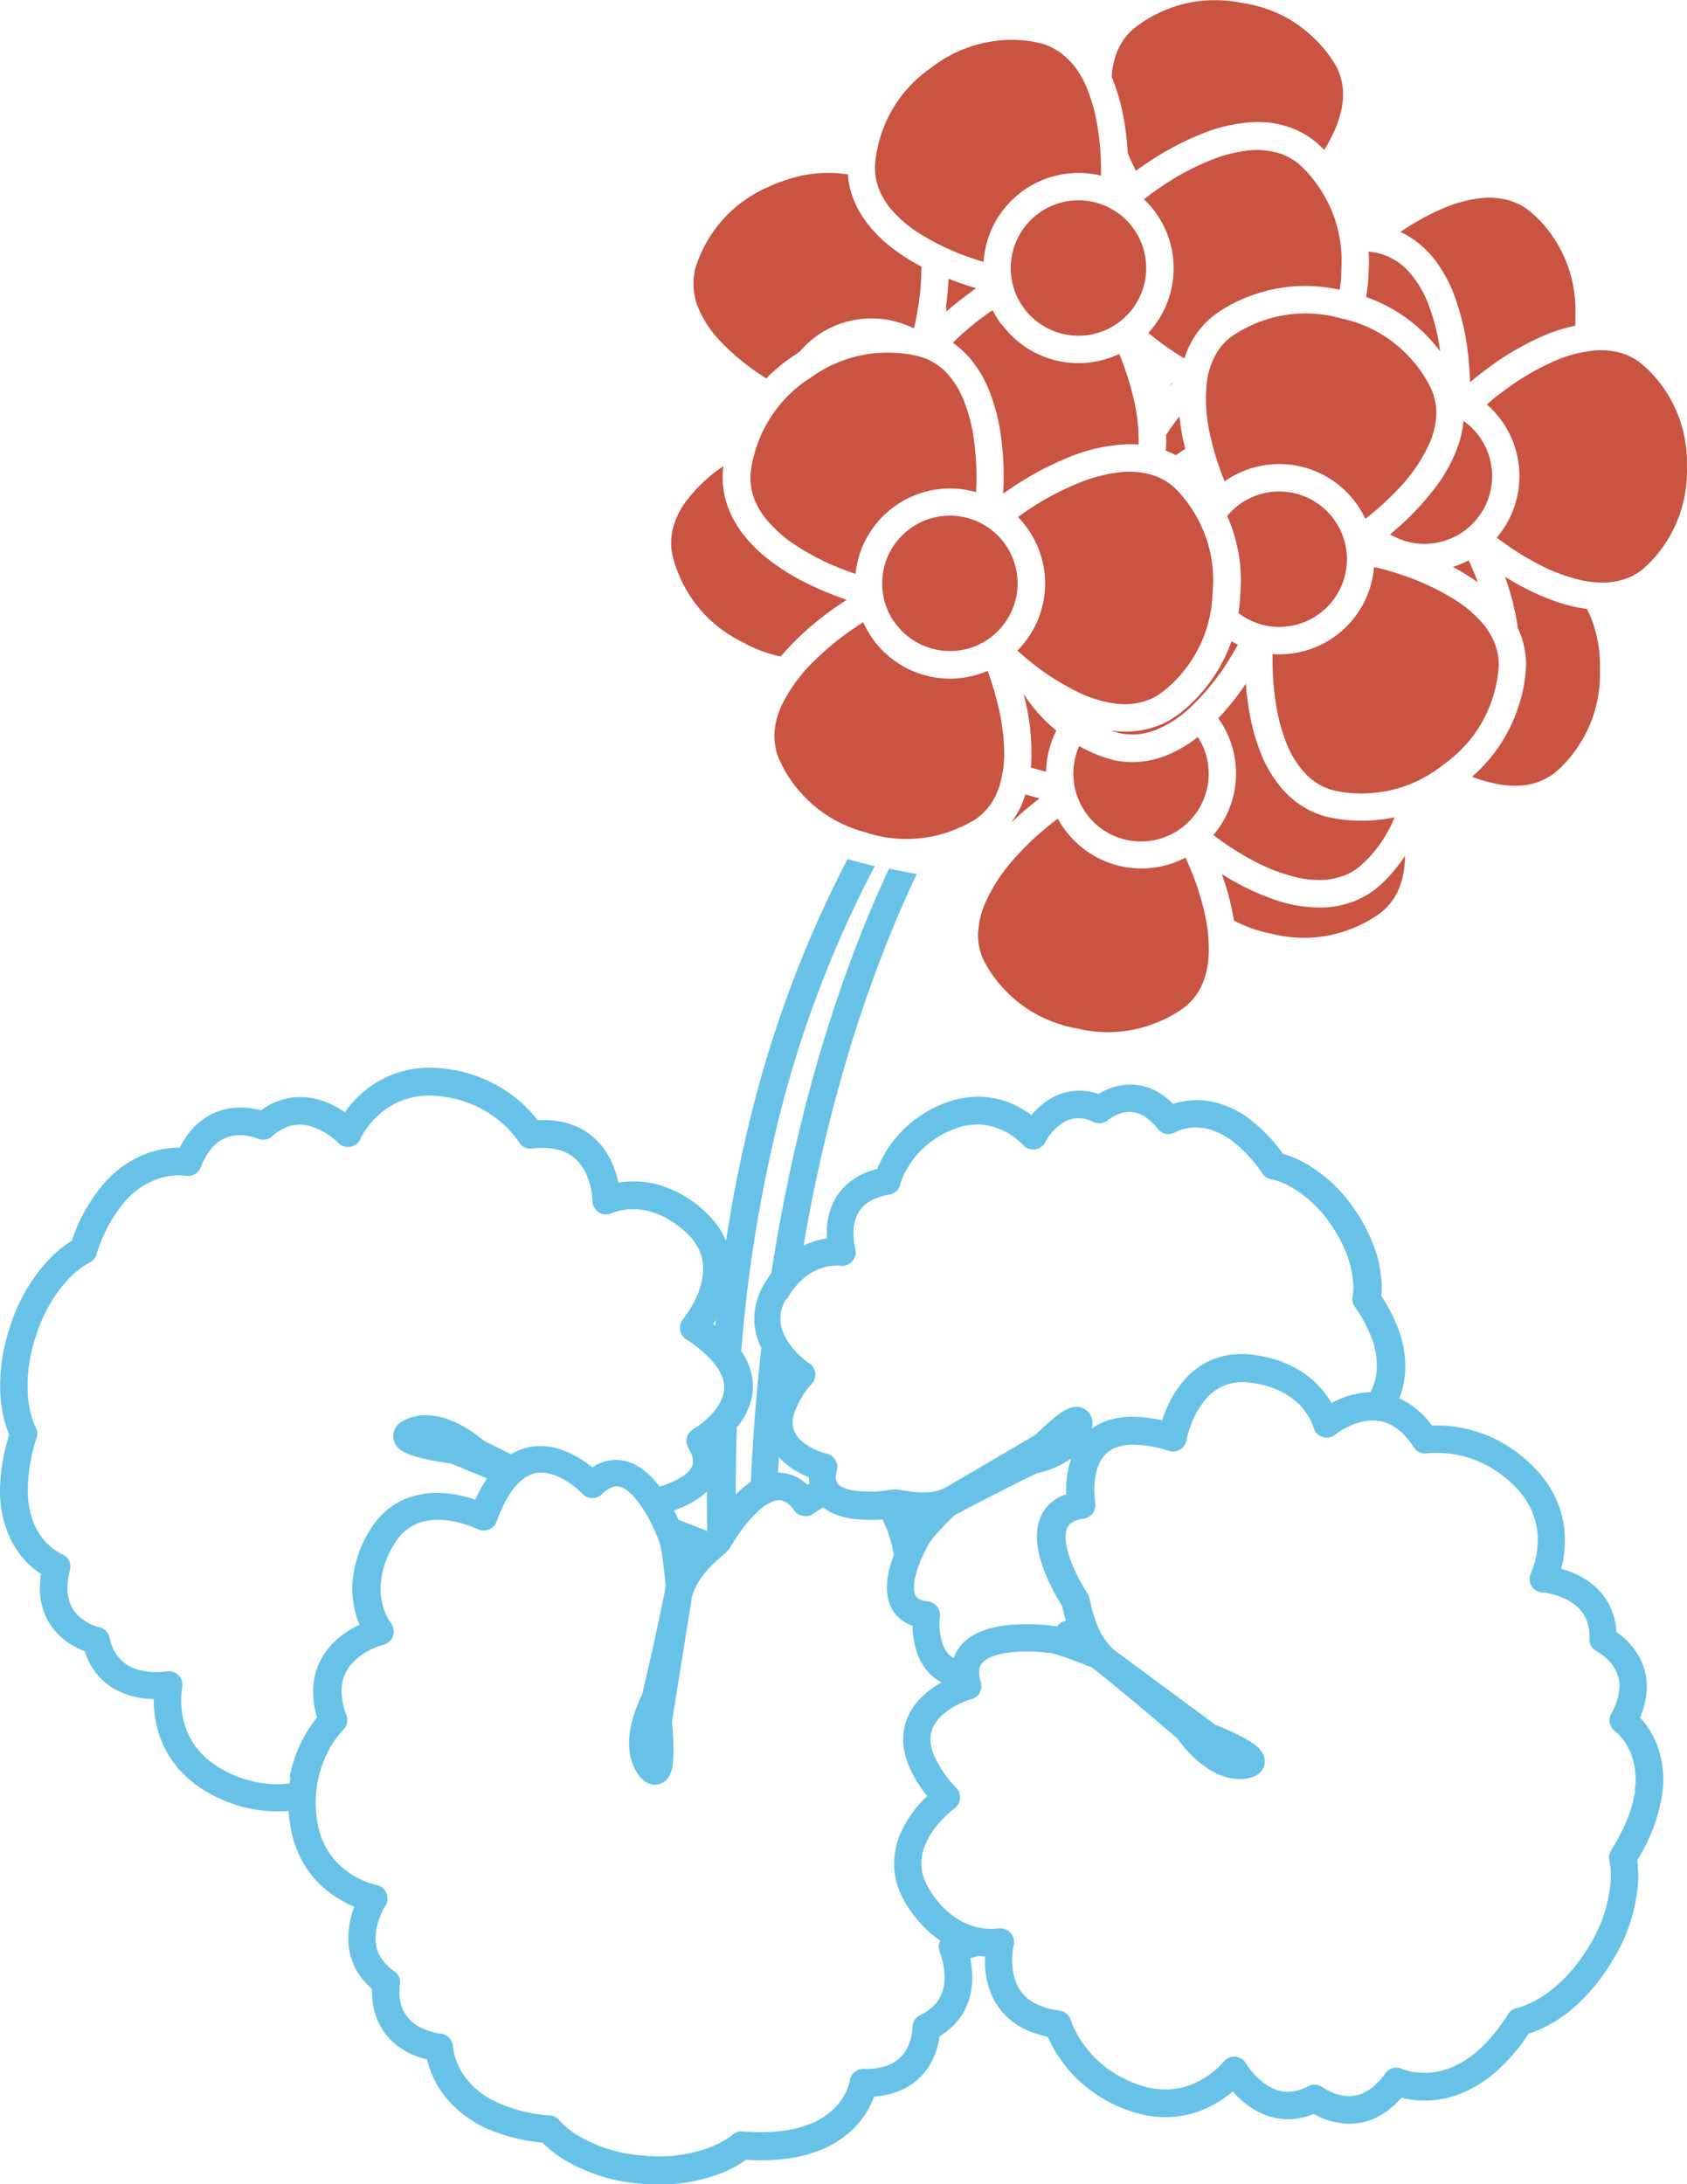
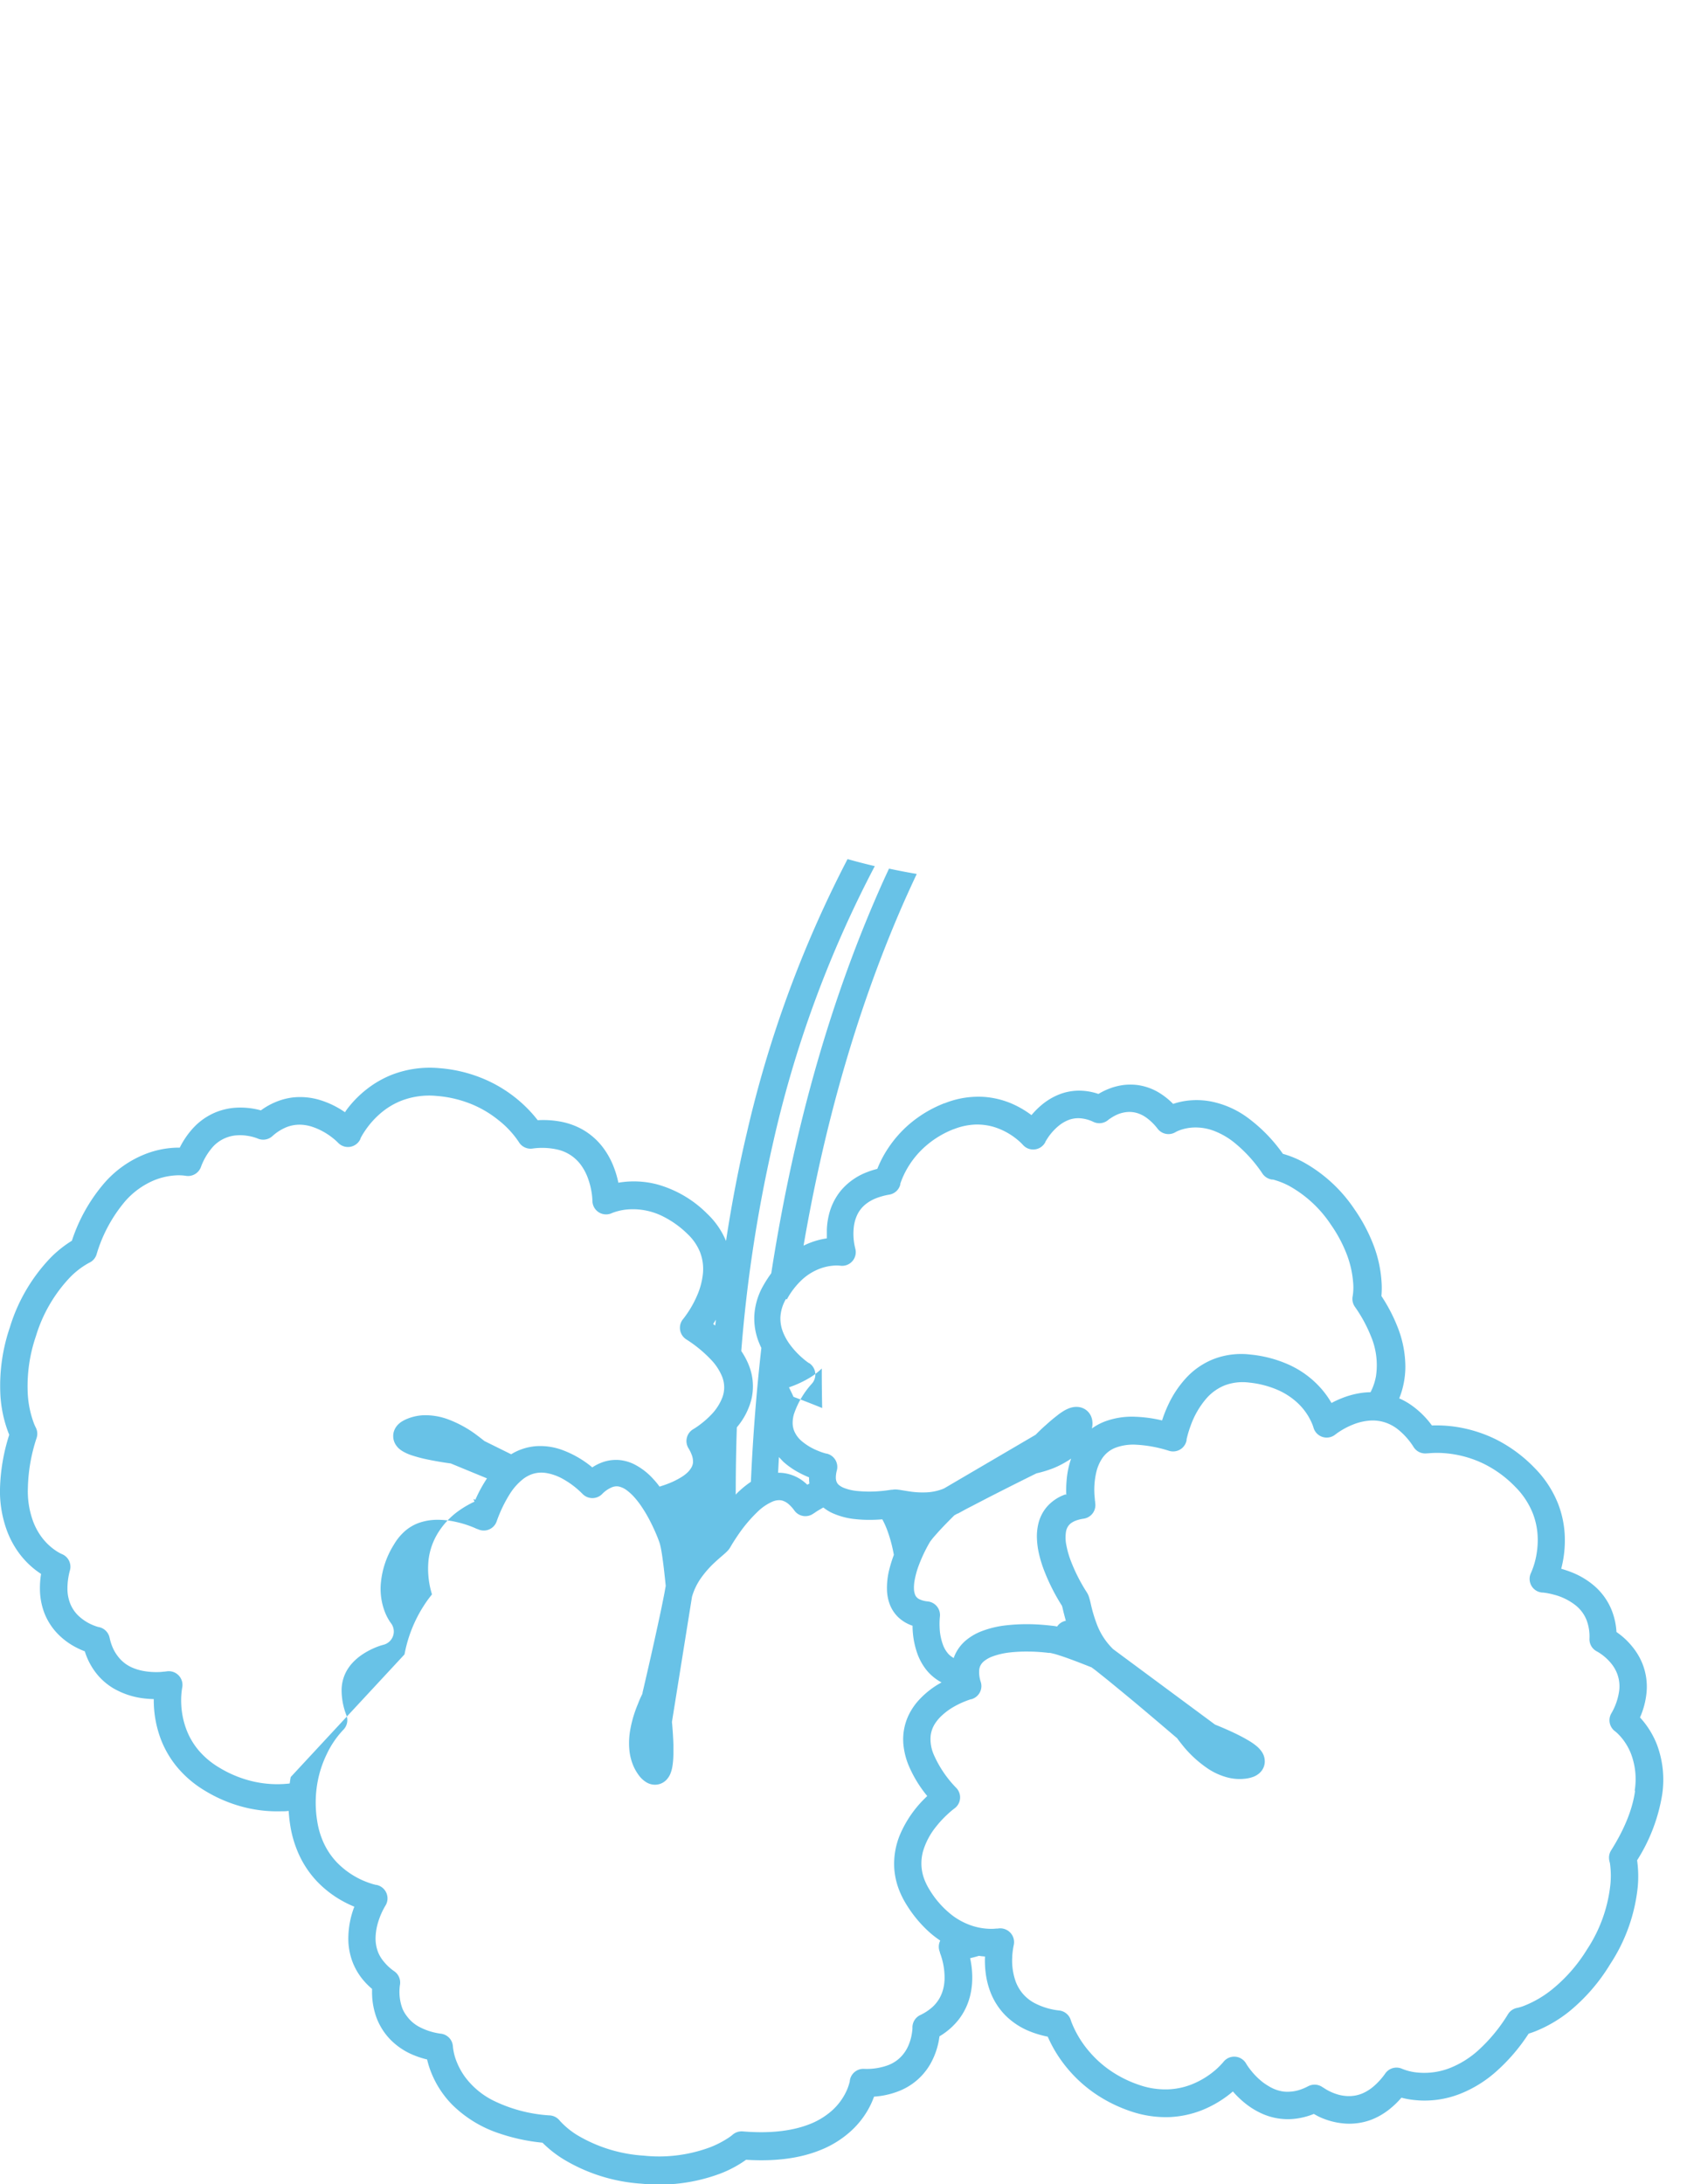
<svg xmlns="http://www.w3.org/2000/svg" viewBox="0 0 414.93 537.11">
  <defs>
    <style>.a{fill:#68c2e7;}.b{fill:#c95441;}</style>
  </defs>
-   <path class="a" d="M403.61,422.62l-.24-.26a20.06,20.06,0,0,0,1.61-6.14,15.35,15.35,0,0,0-1-7.06,16,16,0,0,0-2.33-4,18,18,0,0,0-2.66-2.75c-.51-.43-1-.78-1.41-1.08a17.11,17.11,0,0,0-1.13-5.24,15.56,15.56,0,0,0-4.48-6.23,19.52,19.52,0,0,0-5.53-3.25,25.15,25.15,0,0,0-2.45-.82,27.55,27.55,0,0,0,.86-8.43,24.54,24.54,0,0,0-1.64-7.59,26.28,26.28,0,0,0-5.78-8.79A35.23,35.23,0,0,0,368,354a33.76,33.76,0,0,0-8.81-2.93,32.44,32.44,0,0,0-7-.52,21.78,21.78,0,0,0-5.27-5.14,16.46,16.46,0,0,0-2.77-1.52c.21-.54.42-1.1.6-1.7a21.32,21.32,0,0,0,.91-6,26.76,26.76,0,0,0-2-10.06,40.64,40.64,0,0,0-3.89-7.41,23,23,0,0,0,.07-2.78,30.68,30.68,0,0,0-2.2-10.22,40.93,40.93,0,0,0-4.47-8.3,36.29,36.29,0,0,0-12.57-11.61,24.34,24.34,0,0,0-5.06-2.06,38.64,38.64,0,0,0-8.82-9,22.65,22.65,0,0,0-9.09-3.92,19.06,19.06,0,0,0-5.09-.21,17.79,17.79,0,0,0-4,.85,18,18,0,0,0-3.43-2.74,13.87,13.87,0,0,0-5.42-1.91,14.17,14.17,0,0,0-3.32,0,15.07,15.07,0,0,0-3.65.94,16.82,16.82,0,0,0-2.55,1.26,14.77,14.77,0,0,0-4.31-.8,13.39,13.39,0,0,0-5.37.93,15.77,15.77,0,0,0-4.09,2.41,19.53,19.53,0,0,0-2.7,2.67,23.73,23.73,0,0,0-5.26-3,21.5,21.5,0,0,0-6.09-1.46,22.24,22.24,0,0,0-10,1.54h0l-.08,0a30,30,0,0,0-8.6,5.13,28.78,28.78,0,0,0-5.23,5.93,27.19,27.19,0,0,0-2.66,5.08,19.62,19.62,0,0,0-2.49.79,15.66,15.66,0,0,0-6.46,4.54,14.87,14.87,0,0,0-2.93,5.87,18.22,18.22,0,0,0-.53,3.7c0,.78,0,1.51,0,2.19a18.6,18.6,0,0,0-4.22,1.12c-.5.19-1,.42-1.51.67,4.6-26.8,12.23-56.19,24.72-84.59q1.52-3.42,3.12-6.82c-2.29-.39-4.57-.83-6.82-1.31-.84,1.8-1.67,3.6-2.46,5.42-13.2,30-21,60.94-25.66,88.86q-.44,2.63-.84,5.22a31.88,31.88,0,0,0-1.94,3,16.72,16.72,0,0,0-2.23,7.44,15.9,15.9,0,0,0,1.12,6.55c.19.48.39.94.61,1.38-1.35,12-2.14,23.11-2.57,32.92a22.93,22.93,0,0,0-2.73,2.16c-.36.32-.7.66-1,1q0-8.44.27-16.54c.31-.38.62-.77.92-1.19a17.19,17.19,0,0,0,2.61-5.5,13.86,13.86,0,0,0-.58-8.6,18.2,18.2,0,0,0-1.86-3.49,353.05,353.05,0,0,1,7.68-50.57A276.78,276.78,0,0,1,215.16,213c-2.25-.53-4.49-1.11-6.7-1.73a283.43,283.43,0,0,0-24.76,67.29c-2,8.43-3.71,17.3-5.13,26.62a19.52,19.52,0,0,0-4.63-6.7,27.89,27.89,0,0,0-12.28-7.21,22.66,22.66,0,0,0-9.57-.42,23.69,23.69,0,0,0-1.15-3.9,19.61,19.61,0,0,0-2.82-5,16.55,16.55,0,0,0-5.08-4.31,17.76,17.76,0,0,0-4.79-1.74,23.2,23.2,0,0,0-6-.42,30.43,30.43,0,0,0-2.22-2.57,33.27,33.27,0,0,0-10.56-7.38,35,35,0,0,0-11.41-2.85,25.87,25.87,0,0,0-11.65,1.61,24.92,24.92,0,0,0-6.32,3.65,26.77,26.77,0,0,0-4.24,4.2c-.39.48-.73.94-1,1.38a22,22,0,0,0-6.15-3,16.79,16.79,0,0,0-6.44-.66,15.75,15.75,0,0,0-4.09,1,17.31,17.31,0,0,0-4,2.2l-.41-.11a19.07,19.07,0,0,0-5.65-.55,15.82,15.82,0,0,0-4.85,1.05,15.63,15.63,0,0,0-5.64,3.84,20.68,20.68,0,0,0-3.41,4.94h-.73a22.89,22.89,0,0,0-7.8,1.6,26,26,0,0,0-10,7.08,41.55,41.55,0,0,0-8,14.21,28.33,28.33,0,0,0-5.16,4.1A42.62,42.62,0,0,0,2.41,326.47,44.41,44.41,0,0,0,.09,342.89a30.77,30.77,0,0,0,2,9.5q.09.24.18.45A47.16,47.16,0,0,0,0,366.11a28.05,28.05,0,0,0,1.83,10.63,22.6,22.6,0,0,0,3.1,5.53,21.35,21.35,0,0,0,3.5,3.58c.6.48,1.16.87,1.67,1.21a21.92,21.92,0,0,0-.27,4.12,16.86,16.86,0,0,0,1.11,5.56,15.38,15.38,0,0,0,3.28,5.07,17.41,17.41,0,0,0,3.91,3,19.87,19.87,0,0,0,2.73,1.28c.12.39.25.78.4,1.15a16.57,16.57,0,0,0,2.8,4.72,15.54,15.54,0,0,0,3.7,3.15,19.34,19.34,0,0,0,7.74,2.57c.83.1,1.61.14,2.32.16V418a27.14,27.14,0,0,0,1.81,9.89,24.48,24.48,0,0,0,3.81,6.52,26.58,26.58,0,0,0,6.8,5.86,35.15,35.15,0,0,0,10.09,4.23,33.26,33.26,0,0,0,8.78.93c.65,0,1.28,0,1.89-.1.07,1.1.18,2.21.36,3.37a27.21,27.21,0,0,0,1.57,5.93,24.39,24.39,0,0,0,5,8,26.22,26.22,0,0,0,6,4.69,27.57,27.57,0,0,0,3.22,1.57A22,22,0,0,0,85.69,476a16.3,16.3,0,0,0,1.07,6.61,15.81,15.81,0,0,0,2.39,4.1,18.38,18.38,0,0,0,2.36,2.4c0,.27,0,.56,0,.87a18.07,18.07,0,0,0,1.2,6.48,15.54,15.54,0,0,0,3.2,5,16.84,16.84,0,0,0,6,4,21.39,21.39,0,0,0,3.14,1,21.64,21.64,0,0,0,1,3.18,23.79,23.79,0,0,0,5.23,8,29.58,29.58,0,0,0,11.51,7,47,47,0,0,0,10.64,2.29,28.24,28.24,0,0,0,5.18,4.08,42.48,42.48,0,0,0,19.19,6,42.84,42.84,0,0,0,19.35-2.48,28.24,28.24,0,0,0,6.35-3.4c7.55.48,13.45-.48,18-2.28a24.78,24.78,0,0,0,7.5-4.52,21.56,21.56,0,0,0,4.33-5.22,20.91,20.91,0,0,0,1.65-3.51,20.13,20.13,0,0,0,5.92-1.29,15.37,15.37,0,0,0,8-6.87,18.53,18.53,0,0,0,2.17-6.67,17,17,0,0,0,4.83-4.26,15.7,15.7,0,0,0,2.86-6.4,18.84,18.84,0,0,0,.37-4.07,22.25,22.25,0,0,0-.52-4.48c.67-.16,1.39-.35,2.16-.58.52.07,1,.13,1.5.16a23.64,23.64,0,0,0,.16,4,20,20,0,0,0,1.2,4.82,16.69,16.69,0,0,0,3.55,5.55,17.88,17.88,0,0,0,6.52,4.2,24.27,24.27,0,0,0,4,1.14,31.69,31.69,0,0,0,3.16,5.62,33.55,33.55,0,0,0,8.27,8.24,35.67,35.67,0,0,0,8.91,4.47,26.63,26.63,0,0,0,9.63,1.45,24.66,24.66,0,0,0,7.92-1.68,27.48,27.48,0,0,0,7.65-4.62,22.67,22.67,0,0,0,2.92,2.83,19.05,19.05,0,0,0,4.21,2.61,15.55,15.55,0,0,0,7.56,1.33,17.52,17.52,0,0,0,5-1.16l.2-.09c.31.17.66.36,1,.55a18,18,0,0,0,7,1.84,15.45,15.45,0,0,0,6.26-1,17.28,17.28,0,0,0,4.58-2.72,21.87,21.87,0,0,0,2.72-2.66,20.4,20.4,0,0,0,2.54.5,23.82,23.82,0,0,0,12-1.49,29.91,29.91,0,0,0,8.75-5.43,45.67,45.67,0,0,0,8-9.33c.47-.14,1-.33,1.66-.58a33,33,0,0,0,8.37-4.91A45.4,45.4,0,0,0,396.05,483a42.42,42.42,0,0,0,6.76-18.94,28.36,28.36,0,0,0-.15-6.58,43,43,0,0,0,6.16-16.13,24.57,24.57,0,0,0-1.3-12.36,21.29,21.29,0,0,0-3.91-6.37M193.53,319.56a18.78,18.78,0,0,1,4-5.1,13.49,13.49,0,0,1,3.94-2.4,12.14,12.14,0,0,1,3.46-.81,9,9,0,0,1,1.67,0h0a3.36,3.36,0,0,0,3.74-4.28h0v-.05a2.38,2.38,0,0,1-.07-.27c-.06-.25-.14-.64-.21-1.12a14.58,14.58,0,0,1-.07-3.67,9.65,9.65,0,0,1,.67-2.69,7.44,7.44,0,0,1,2.33-3.09,9.92,9.92,0,0,1,2.57-1.44,16.64,16.64,0,0,1,3.18-.86,3.35,3.35,0,0,0,2.7-2.51h0a1.11,1.11,0,0,0,0-.13c0-.12.1-.32.19-.59a19.63,19.63,0,0,1,1-2.27,21.77,21.77,0,0,1,5.21-6.58,23.28,23.28,0,0,1,6.67-4h.05a16.12,16.12,0,0,1,5.29-1.15,14.73,14.73,0,0,1,4.37.52,16.68,16.68,0,0,1,6,3.19,12.07,12.07,0,0,1,1.35,1.26h0a3.37,3.37,0,0,0,5.55-.67h0l0-.05a1.84,1.84,0,0,1,.14-.25c.14-.23.35-.58.64-1a14,14,0,0,1,2.51-2.71,9.13,9.13,0,0,1,2.32-1.38,6.76,6.76,0,0,1,2.7-.47,9,9,0,0,1,3.54.92,3.38,3.38,0,0,0,3.6-.49h0l.09-.08a4.42,4.42,0,0,1,.47-.32,10,10,0,0,1,1.82-1,8.28,8.28,0,0,1,2.28-.55,6.66,6.66,0,0,1,2.57.29,7.72,7.72,0,0,1,1.95.95,13.27,13.27,0,0,1,3,2.9,3.36,3.36,0,0,0,4.4.79h0l.13-.07a6.51,6.51,0,0,1,.7-.32,11.39,11.39,0,0,1,3.45-.73,12.76,12.76,0,0,1,5.41.92,18.5,18.5,0,0,1,4.59,2.66,34.31,34.31,0,0,1,7.11,7.79,3.43,3.43,0,0,0,2.29,1.42h0l.17,0c.17,0,.46.11.84.22a18.79,18.79,0,0,1,3.33,1.4,29.52,29.52,0,0,1,10.2,9.51,34,34,0,0,1,3.74,6.92,24.6,24.6,0,0,1,1.71,7.35,13.45,13.45,0,0,1-.11,3.23v0h0a3.38,3.38,0,0,0,.52,2.64,35,35,0,0,1,3.91,7.14,18.33,18.33,0,0,1,1.3,9.89,13.53,13.53,0,0,1-1.35,4,18.65,18.65,0,0,0-2,.14,21,21,0,0,0-5,1.31,23.69,23.69,0,0,0-2.6,1.2,22.25,22.25,0,0,0-2.2-3.15,23.4,23.4,0,0,0-8.5-6.36,30.11,30.11,0,0,0-9.15-2.39,19,19,0,0,0-9.17,1.11,18.39,18.39,0,0,0-7,4.93,25.7,25.7,0,0,0-4.06,6.15,31.66,31.66,0,0,0-1.59,4,33.41,33.41,0,0,0-6.52-.9,19,19,0,0,0-7.61,1.18,14,14,0,0,0-3.13,1.7c0-.1.05-.2.06-.3a5,5,0,0,0,.06-1.37,4.26,4.26,0,0,0-.27-1.19,3.8,3.8,0,0,0-2.53-2.3,4,4,0,0,0-1-.15,4.73,4.73,0,0,0-1,.08,5.52,5.52,0,0,0-1,.29,8.35,8.35,0,0,0-1.55.81c-.47.3-.93.62-1.38,1-.91.69-1.81,1.47-2.62,2.2-1.15,1-2.14,2-2.62,2.48l-22.47,13.17-.37.16a12.8,12.8,0,0,1-4.26.84,21,21,0,0,1-3.92-.24c-.78-.11-1.45-.23-2.07-.33a10.56,10.56,0,0,0-1.13-.14,4.75,4.75,0,0,0-1,.05h-.07l-.13,0-.55.08c-.48.07-1.18.17-2,.24a30.64,30.64,0,0,1-5.84,0,12.13,12.13,0,0,1-3.42-.8,4.74,4.74,0,0,1-1.14-.68,2,2,0,0,1-.58-.81,2.75,2.75,0,0,1-.18-1,6.85,6.85,0,0,1,.25-1.78,3.36,3.36,0,0,0-2.5-4.13h0l-.1,0-.44-.12c-.39-.12-1-.31-1.62-.58a14.36,14.36,0,0,1-4.12-2.49,6.67,6.67,0,0,1-1.73-2.42,5.5,5.5,0,0,1-.36-1.76,7.73,7.73,0,0,1,.33-2.39,21.27,21.27,0,0,1,4.46-7.51,3.38,3.38,0,0,0-.74-5h0l-.07,0-.3-.21c-.27-.2-.67-.5-1.13-.9a20.41,20.41,0,0,1-3.18-3.39,13.5,13.5,0,0,1-1.72-3.05,9.12,9.12,0,0,1-.66-3.78,9.9,9.9,0,0,1,1.37-4.44m68.76,48.06-.3.11a10.68,10.68,0,0,0-4.33,3,10,10,0,0,0-2.11,4.33,13.5,13.5,0,0,0-.31,3,20,20,0,0,0,.45,3.88,30.28,30.28,0,0,0,1.49,4.81,49.8,49.8,0,0,0,2.89,6.05c.61,1.07,1.1,1.86,1.36,2.26,0,.11.08.28.12.48.1.41.23,1,.39,1.6.12.47.26,1,.42,1.57A3.33,3.33,0,0,0,260,400l-.18-.05c-.33-.06-.65-.11-1-.14h0c-.08,0-1.49-.2-3.6-.32a45.76,45.76,0,0,0-7.85.22,24.14,24.14,0,0,0-5.87,1.41,13.7,13.7,0,0,0-3.87,2.23,10,10,0,0,0-2.86,3.86c-.07.17-.13.35-.19.53a5.2,5.2,0,0,1-1.31-1,7,7,0,0,1-1.32-2.2,13.92,13.92,0,0,1-.85-4.55,17,17,0,0,1,.07-2.38,3.37,3.37,0,0,0-3-3.79,6.08,6.08,0,0,1-2-.52,2.16,2.16,0,0,1-.81-.63,1.85,1.85,0,0,1-.3-.54,4.13,4.13,0,0,1-.26-1.26,9.93,9.93,0,0,1,.09-1.83,21,21,0,0,1,1.18-4.32,37.22,37.22,0,0,1,2.53-5.31l.13-.22v0l.1-.15.42-.55c.35-.45.86-1,1.47-1.7,1.07-1.18,2.46-2.61,4-4.14l.79-.44.1,0c.95-.52,2-1.11,3.21-1.72,1.93-1,4.07-2.12,6.16-3.18,4.18-2.13,8.11-4.08,9.65-4.84l.31-.15a29.15,29.15,0,0,0,4.18-1.28A23.24,23.24,0,0,0,263,359l.45-.3a21.6,21.6,0,0,0-1.11,5.38,27.53,27.53,0,0,0-.08,3.56m-37.89,6.12h0m-32.75-15.4c.34.38.7.74,1,1.07a19.27,19.27,0,0,0,4.21,2.88,21.83,21.83,0,0,0,2.17,1,3.27,3.27,0,0,0,0,.44,9.46,9.46,0,0,0,.08,1.08l-.52.29a11.9,11.9,0,0,0-1.18-1,10.13,10.13,0,0,0-3.91-1.74,9.31,9.31,0,0,0-2.09-.2c.06-1.25.13-2.53.2-3.83m-15.53-33.81c0,.48-.09,1-.14,1.43l-.49-.37c.2-.33.42-.69.63-1.06M71.51,437c-.1.52-.18,1-.25,1.59a26.46,26.46,0,0,1-9.34-.58,28.34,28.34,0,0,1-8.17-3.43,19.86,19.86,0,0,1-5.09-4.37,17.7,17.7,0,0,1-2.75-4.72,20.23,20.23,0,0,1-1.35-7,18.35,18.35,0,0,1,.25-3.46,3.37,3.37,0,0,0-3.89-4h-.06l-.31.05c-.27,0-.7.07-1.22.1a17.83,17.83,0,0,1-4-.25,12.68,12.68,0,0,1-3-.92A8.86,8.86,0,0,1,29,407.33a10.21,10.21,0,0,1-1.44-2.55,12.9,12.9,0,0,1-.61-2.06,3.39,3.39,0,0,0-2.58-2.58h0l-.06,0-.34-.09a13.56,13.56,0,0,1-1.32-.49,11.69,11.69,0,0,1-3.57-2.42,8.64,8.64,0,0,1-1.83-2.84,10,10,0,0,1-.66-3.33,17.07,17.07,0,0,1,.61-4.8,3.35,3.35,0,0,0-2-4h0l0,0-.26-.12a12,12,0,0,1-1.12-.65,14.36,14.36,0,0,1-3.44-3.21,15.86,15.86,0,0,1-2.17-3.88,21.43,21.43,0,0,1-1.36-8.12A41.94,41.94,0,0,1,9,353.63,3.31,3.31,0,0,0,8.77,351h0v0l-.08-.17c-.08-.16-.21-.44-.36-.83a24.51,24.51,0,0,1-1.51-7.43,37.86,37.86,0,0,1,2-13.94,36.24,36.24,0,0,1,8-14.08,19.71,19.71,0,0,1,5.09-4h0a3.35,3.35,0,0,0,1.82-2,36,36,0,0,1,7-13.08,19.38,19.38,0,0,1,7.39-5.3,16.73,16.73,0,0,1,5.06-1.12,12.08,12.08,0,0,1,2.43.09h0a3.38,3.38,0,0,0,3.78-2.07,15.55,15.55,0,0,1,3-5.08,8.75,8.75,0,0,1,3.22-2.2,8.61,8.61,0,0,1,2.62-.59,10.89,10.89,0,0,1,2.45.09,11.66,11.66,0,0,1,2.69.69h0a3.37,3.37,0,0,0,3.6-.56,11.77,11.77,0,0,1,3.5-2.23,8.81,8.81,0,0,1,3.32-.61,10.41,10.41,0,0,1,3.13.56,16.56,16.56,0,0,1,5,2.78,12,12,0,0,1,1.23,1.1h0a3.34,3.34,0,0,0,3,1,3.38,3.38,0,0,0,2.5-1.94h0l0-.09.21-.42c.21-.38.54-.94,1-1.61a21.16,21.16,0,0,1,4.27-4.62,18.09,18.09,0,0,1,4.6-2.66,19.09,19.09,0,0,1,8.65-1.17,28.63,28.63,0,0,1,9,2.19,26.54,26.54,0,0,1,6.22,3.76,23,23,0,0,1,5,5.37h0a3.38,3.38,0,0,0,3.31,1.63,17,17,0,0,1,6.37.28,9.84,9.84,0,0,1,5.66,3.83,12.93,12.93,0,0,1,1.58,2.95,18.5,18.5,0,0,1,1,3.79,16,16,0,0,1,.19,2v0h0a3.36,3.36,0,0,0,4.82,3h0l0,0,.2-.08a13.8,13.8,0,0,1,4.17-.84,16.46,16.46,0,0,1,7.74,1.54,23.77,23.77,0,0,1,6.44,4.51,12.65,12.65,0,0,1,3.11,4.51,11.51,11.51,0,0,1,.68,5.42,18.06,18.06,0,0,1-1.42,5.24,25.87,25.87,0,0,1-3.41,5.74,3.34,3.34,0,0,0-.77,2.66,3.38,3.38,0,0,0,1.48,2.34,31.94,31.94,0,0,1,6.11,5,13.37,13.37,0,0,1,2.72,4.11,7.33,7.33,0,0,1,.54,2.72,7.18,7.18,0,0,1-.43,2.42,12.57,12.57,0,0,1-2.89,4.43,21.41,21.41,0,0,1-2.44,2.16,18.81,18.81,0,0,1-1.81,1.25h0a3.35,3.35,0,0,0-1.6,2.08,3.38,3.38,0,0,0,.37,2.6,9,9,0,0,1,.75,1.49,4.63,4.63,0,0,1,.38,2,3,3,0,0,1-.45,1.37,5.47,5.47,0,0,1-.77,1,9.11,9.11,0,0,1-1.7,1.31,19.25,19.25,0,0,1-3.15,1.55c-.71.28-1.43.52-2.16.75q-.72-1-1.53-1.86a16.11,16.11,0,0,0-4.79-3.68,10.45,10.45,0,0,0-3.56-1,9.93,9.93,0,0,0-4.49.67,12,12,0,0,0-2.18,1.14l-.39-.33a25.08,25.08,0,0,0-6.85-3.9,15.81,15.81,0,0,0-6.41-1,13.75,13.75,0,0,0-6.3,2l-6.59-3.26c-.45-.38-1.26-1-2.36-1.82a28.26,28.26,0,0,0-6.59-3.52,16.17,16.17,0,0,0-5.91-1,12,12,0,0,0-3.7.72l-.23.09a8.89,8.89,0,0,0-1.39.67,5,5,0,0,0-1.39,1.21,4.15,4.15,0,0,0-.75,1.55,3.9,3.9,0,0,0-.09,1.13,3.7,3.7,0,0,0,.26,1.19,3.93,3.93,0,0,0,.52.94,4.57,4.57,0,0,0,.56.64,6,6,0,0,0,1.06.77,11,11,0,0,0,2,.9,35,35,0,0,0,4.4,1.15c2.28.47,4.44.78,5.35.9l8.91,3.67a34.65,34.65,0,0,0-2.86,5.25l-.48-.16a29.17,29.17,0,0,0-9-1.51,20.18,20.18,0,0,0-7.38,1.33,17.37,17.37,0,0,0-5,3,20,20,0,0,0-4.22,5.07,28.1,28.1,0,0,0-4.17,13,22.66,22.66,0,0,0,1.5,9.37l.27.63a24.62,24.62,0,0,0-3.86,2.24,18.75,18.75,0,0,0-5.45,6,16.31,16.31,0,0,0-2,6.13,21.34,21.34,0,0,0,.85,8.44,29.84,29.84,0,0,0-2,2.76,33.39,33.39,0,0,0-4.76,12m102.68-60.61c-2.33-.95-4.68-1.86-7-2.73-.32-.7-.69-1.49-1.12-2.33l1-.37a26.42,26.42,0,0,0,4.21-2.06,16.7,16.7,0,0,0,2.86-2.21q0,4.79.1,9.7M232.3,487.08a10.4,10.4,0,0,1-.61,3,8.78,8.78,0,0,1-2.51,3.63,12.53,12.53,0,0,1-2.85,1.84,3.36,3.36,0,0,0-1.91,3.09h0v0c0,.05,0,.13,0,.24a9.11,9.11,0,0,1-.11,1,12.11,12.11,0,0,1-.94,3.29,9.23,9.23,0,0,1-1.46,2.29,8.64,8.64,0,0,1-3.48,2.41,15.31,15.31,0,0,1-6,.9,3.36,3.36,0,0,0-3.41,2.9h0l0,.07a3.72,3.72,0,0,1-.09.43,13.58,13.58,0,0,1-.6,1.75,14.85,14.85,0,0,1-3.8,5.2,18.26,18.26,0,0,1-5.5,3.29c-3.72,1.45-9,2.36-16.35,1.74a3.4,3.4,0,0,0-2.56.88h0l0,0-.2.16c-.2.16-.52.4-1,.7a23.56,23.56,0,0,1-4.28,2.17,36,36,0,0,1-16.33,2.05,36.4,36.4,0,0,1-15.55-4.59,19.69,19.69,0,0,1-5.08-4h0a3.39,3.39,0,0,0-2.4-1.3,36.43,36.43,0,0,1-14-3.68,19.55,19.55,0,0,1-6.9-5.78,17.09,17.09,0,0,1-2.06-3.74,13.44,13.44,0,0,1-.92-3.69h0a3.36,3.36,0,0,0-2.88-3.2,15.65,15.65,0,0,1-5.56-1.77,9,9,0,0,1-2.89-2.55A8.63,8.63,0,0,1,99,494a11.83,11.83,0,0,1-.64-5.79h0A3.39,3.39,0,0,0,97,484.79a12.14,12.14,0,0,1-2.56-2.35A8.64,8.64,0,0,1,93,480.1a9.41,9.41,0,0,1-.62-3.76,14.53,14.53,0,0,1,.63-3.66,18,18,0,0,1,1.76-4h0a3.38,3.38,0,0,0-2.19-5.15h0l-.14,0-.64-.17a21.42,21.42,0,0,1-2.38-.85A20.36,20.36,0,0,1,82.86,458a17.7,17.7,0,0,1-3.66-5.77A20.25,20.25,0,0,1,78,447.71a28,28,0,0,1,.08-9.31,26.76,26.76,0,0,1,2.25-6.95,22.91,22.91,0,0,1,4.05-6h0a3.36,3.36,0,0,0,.84-3.59,17,17,0,0,1-1.2-6.39,9.88,9.88,0,0,1,1.08-4.28,10.54,10.54,0,0,1,1.5-2.16,13.49,13.49,0,0,1,2.59-2.21,18.83,18.83,0,0,1,3.45-1.79,14.56,14.56,0,0,1,1.64-.54h0a3.37,3.37,0,0,0,1.83-5.39h0l-.07-.1a4.74,4.74,0,0,1-.33-.5,12.65,12.65,0,0,1-1.07-2.16,15.78,15.78,0,0,1-1-6.58,21.4,21.4,0,0,1,3.24-9.91,13.44,13.44,0,0,1,2.79-3.39,10.88,10.88,0,0,1,3.08-1.85,13.55,13.55,0,0,1,4.55-.86,19.67,19.67,0,0,1,4.53.45,25.36,25.36,0,0,1,5.54,1.82l.09,0h0a3.36,3.36,0,0,0,4.69-1.86,33.43,33.43,0,0,1,3.27-6.81,14.48,14.48,0,0,1,3.23-3.62,8,8,0,0,1,1.94-1.11,7.08,7.08,0,0,1,1.9-.45,7.77,7.77,0,0,1,1.92.08,12.57,12.57,0,0,1,3.89,1.37,21.49,21.49,0,0,1,4.87,3.65l.07.07h0a3.37,3.37,0,0,0,4.82.11,7.25,7.25,0,0,1,2.42-1.69,3.23,3.23,0,0,1,.95-.24,3,3,0,0,1,.85.06,5.22,5.22,0,0,1,2,1,12.05,12.05,0,0,1,1.54,1.4,20.62,20.62,0,0,1,2,2.56,33.48,33.48,0,0,1,2.22,3.81c.84,1.65,1.45,3.11,1.77,3.93.16.42.25.67.27.71l.1.26c0,.05.07.21.13.44s.13.53.21.89c.14.71.3,1.63.44,2.69.27,1.89.53,4.22.78,6.73l-.22,1.2v.05c-.24,1.28-.54,2.75-.86,4.32-.53,2.55-1.15,5.36-1.75,8.09-1.21,5.46-2.4,10.57-2.87,12.57,0,.18-.07.33-.11.46-.23.46-.62,1.25-1,2.29a29.43,29.43,0,0,0-1.9,6.33,18.49,18.49,0,0,0-.2,5.34,13.16,13.16,0,0,0,.8,3.23,11,11,0,0,0,1.13,2.18,9.65,9.65,0,0,0,.75,1,6,6,0,0,0,1,.92,4.77,4.77,0,0,0,.93.56,4.09,4.09,0,0,0,1.87.35,3.79,3.79,0,0,0,1.2-.26,3.84,3.84,0,0,0,1.6-1.16,4.94,4.94,0,0,0,.72-1.15,8,8,0,0,0,.55-1.93c.07-.41.12-.83.16-1.25s.08-1.13.09-1.72c0-.78,0-1.57,0-2.35-.07-2.4-.27-4.68-.36-5.62l4.93-30.77a15.39,15.39,0,0,1,2.25-4.66,24.53,24.53,0,0,1,3.17-3.63c.71-.67,1.37-1.24,1.95-1.74.33-.29.64-.55.93-.82s.31-.3.48-.48a4.39,4.39,0,0,0,.65-.87l0,0h0l0,0,.09-.16.38-.64c.34-.55.84-1.34,1.46-2.24a35.23,35.23,0,0,1,4.87-5.76,12.26,12.26,0,0,1,3.6-2.42,4.25,4.25,0,0,1,1.5-.34,2.9,2.9,0,0,1,1.24.23,4.18,4.18,0,0,1,1,.58,9,9,0,0,1,1.61,1.73,3.34,3.34,0,0,0,2.24,1.36,3.38,3.38,0,0,0,2.53-.67h0l.05,0a1.5,1.5,0,0,1,.23-.17c.22-.15.55-.38,1-.64s.67-.4,1.08-.62a11.09,11.09,0,0,0,1.95,1.25,17.8,17.8,0,0,0,5.91,1.61,31,31,0,0,0,3.79.18c1,0,2-.06,2.85-.13a20.06,20.06,0,0,1,1.09,2.35,34.77,34.77,0,0,1,1.75,6.4,32.73,32.73,0,0,0-1.06,3.34,18.35,18.35,0,0,0-.62,5.53,10.84,10.84,0,0,0,.7,3.35,8.73,8.73,0,0,0,2.16,3.2,9.5,9.5,0,0,0,3.42,2c0,.07,0,.13,0,.21a20.69,20.69,0,0,0,1.31,7,14.44,14.44,0,0,0,2.09,3.66,12.12,12.12,0,0,0,3.6,3l.13.06-.8.46a21.45,21.45,0,0,0-4.88,4,15.23,15.23,0,0,0-2.6,4,13.89,13.89,0,0,0-1.07,7.11,18.06,18.06,0,0,0,1.17,4.64,30.24,30.24,0,0,0,4.66,7.73l-.84.83a27.86,27.86,0,0,0-5.81,8.56,18.65,18.65,0,0,0-1.46,8.39,18.16,18.16,0,0,0,1.23,5.43,21.88,21.88,0,0,0,1.76,3.48,31,31,0,0,0,5.62,6.78,26.19,26.19,0,0,0,2.7,2.09,3.38,3.38,0,0,0-.08,2.85h0v0s0,.07,0,.14a17.06,17.06,0,0,1,1.13,6.87m169.84-46.64c-.53,3.85-2.17,8.69-5.89,14.6a3.41,3.41,0,0,0-.39,2.7s0,.11.05.22.11.59.16,1.09a21.58,21.58,0,0,1,0,4.43,35.76,35.76,0,0,1-5.75,15.93,38.6,38.6,0,0,1-8.6,9.83,26.35,26.35,0,0,1-6.64,3.92,11.13,11.13,0,0,1-1.93.61h0a3.35,3.35,0,0,0-2.23,1.51,40.52,40.52,0,0,1-7.42,9,23.21,23.21,0,0,1-6.78,4.23,17.29,17.29,0,0,1-8.31,1.13,12.89,12.89,0,0,1-3.51-.87h0a3.37,3.37,0,0,0-4.17,1.09,17.09,17.09,0,0,1-3.06,3.35,10.65,10.65,0,0,1-2.78,1.67,8.56,8.56,0,0,1-3.2.58,9.86,9.86,0,0,1-2.87-.46,12.29,12.29,0,0,1-3.38-1.65l-.05,0h0a3.39,3.39,0,0,0-3.62-.33,12.6,12.6,0,0,1-1.37.63,9.76,9.76,0,0,1-4.66.7A9.46,9.46,0,0,1,312,513a13.49,13.49,0,0,1-2.11-1.52,17.32,17.32,0,0,1-2.13-2.22,14.84,14.84,0,0,1-1.27-1.79h0v0a3.37,3.37,0,0,0-5.57-.42h0l-.07.09-.36.4A19.18,19.18,0,0,1,299,509a20.58,20.58,0,0,1-5.89,3.59,17.72,17.72,0,0,1-5.74,1.22,19.68,19.68,0,0,1-7.19-1.09,28.64,28.64,0,0,1-7.22-3.62,26.62,26.62,0,0,1-4.89-4.4,25.12,25.12,0,0,1-4.43-7.16c-.16-.4-.24-.65-.26-.71a3.37,3.37,0,0,0-2.82-2.41,17,17,0,0,1-6.15-1.85,9.88,9.88,0,0,1-3.31-2.87,10.54,10.54,0,0,1-1.24-2.28,15.3,15.3,0,0,1-.9-6,17.5,17.5,0,0,1,.36-3h0a3.38,3.38,0,0,0-.84-3.15,3.42,3.42,0,0,0-3.1-1h0l-.32,0a11.38,11.38,0,0,1-1.4.07,15.36,15.36,0,0,1-5-.91,16.79,16.79,0,0,1-4.19-2.22,22.75,22.75,0,0,1-5.84-6.48,15.28,15.28,0,0,1-1.21-2.38,11.21,11.21,0,0,1-.79-3.75,11.39,11.39,0,0,1,.43-3.45,17.58,17.58,0,0,1,3.22-6,25.56,25.56,0,0,1,2.64-2.86,21.68,21.68,0,0,1,1.82-1.55h0a3.36,3.36,0,0,0,.52-5,27.48,27.48,0,0,1-5.61-8.28,9.59,9.59,0,0,1-.76-4.5,7,7,0,0,1,1.14-3.18,10.28,10.28,0,0,1,1.53-1.81,15.75,15.75,0,0,1,2.62-2,21.93,21.93,0,0,1,3.34-1.64c.64-.25,1.11-.4,1.3-.46l.1,0h0a3.37,3.37,0,0,0,2.05-1.63,3.32,3.32,0,0,0,.26-2.6,7.63,7.63,0,0,1-.39-2.93,3.08,3.08,0,0,1,.55-1.52,3.55,3.55,0,0,1,.8-.8,7.32,7.32,0,0,1,1.82-1,18.2,18.2,0,0,1,4.18-1,35.77,35.77,0,0,1,4.56-.24,42.06,42.06,0,0,1,5.18.33l.28,0h.07l.25.05.83.2c.68.19,1.58.48,2.6.83,1.83.64,4.09,1.51,6.52,2.48l1,.74,0,0c1,.81,2.2,1.75,3.44,2.76,2,1.64,4.24,3.48,6.39,5.27,4.28,3.59,8.27,7,9.83,8.33l.37.31c.34.48,1,1.33,1.84,2.35a28.43,28.43,0,0,0,5.54,5,15.92,15.92,0,0,0,5.47,2.42,11.79,11.79,0,0,0,3.77.21h0a8.33,8.33,0,0,0,2.16-.49,4.72,4.72,0,0,0,.92-.47,4.32,4.32,0,0,0,1-.88,4,4,0,0,0,.55-.9,3.81,3.81,0,0,0,.32-1.43,4.22,4.22,0,0,0-.28-1.61,4.94,4.94,0,0,0-.79-1.3,7.26,7.26,0,0,0-.81-.84,15.09,15.09,0,0,0-1.72-1.25,42.5,42.5,0,0,0-3.9-2.09c-2-.95-3.9-1.73-4.73-2.06l-25.06-18.55a16.83,16.83,0,0,1-4.05-6.23,35.38,35.38,0,0,1-1.45-4.9c-.1-.45-.2-.85-.32-1.26a6.47,6.47,0,0,0-.24-.76,4.92,4.92,0,0,0-.42-.82l0,0v0l-.06-.1-.27-.42c-.23-.36-.56-.91-.94-1.58a41.93,41.93,0,0,1-2.49-5.2,22.54,22.54,0,0,1-1.27-4.29,9.15,9.15,0,0,1-.07-3.44,3.47,3.47,0,0,1,.6-1.37,3.56,3.56,0,0,1,.58-.59,5.29,5.29,0,0,1,1.16-.63,9,9,0,0,1,2-.5,3.39,3.39,0,0,0,2.24-1.37,3.36,3.36,0,0,0,.57-2.55h0v0l0-.1c0-.1,0-.25-.06-.46,0-.41-.1-1-.13-1.75a19.06,19.06,0,0,1,.48-5.24,10.44,10.44,0,0,1,1.4-3.3,6.93,6.93,0,0,1,3.38-2.7,12.5,12.5,0,0,1,5-.72,32,32,0,0,1,8.12,1.51,3.4,3.4,0,0,0,2.75-.35,3.34,3.34,0,0,0,1.55-2.28h0v0s0-.09,0-.17.09-.41.17-.73a25.7,25.7,0,0,1,.81-2.6,21.07,21.07,0,0,1,3.92-6.79,11.92,11.92,0,0,1,4.47-3.18,12.48,12.48,0,0,1,6-.69,23.64,23.64,0,0,1,7.13,1.85,17.35,17.35,0,0,1,4.55,2.93,14.89,14.89,0,0,1,3.9,5.53c.16.41.23.66.24.68h0a3.37,3.37,0,0,0,5.41,1.77h0l0,0,.21-.15c.19-.15.5-.37.89-.62a18.8,18.8,0,0,1,3.27-1.68,13.9,13.9,0,0,1,3.86-.94,9.85,9.85,0,0,1,4.13.48,10.47,10.47,0,0,1,2.88,1.55,17.43,17.43,0,0,1,4.07,4.57A3.38,3.38,0,0,0,351,357.4h0l.17,0,.78-.06a22.33,22.33,0,0,1,3,0A26.71,26.71,0,0,1,365,360a27.92,27.92,0,0,1,7.67,5.62,19.33,19.33,0,0,1,4.33,6.53,17.78,17.78,0,0,1,1.18,5.34,20.34,20.34,0,0,1-.25,4.66,19.07,19.07,0,0,1-1.37,4.65h0a3.39,3.39,0,0,0,.11,3.17,3.35,3.35,0,0,0,2.69,1.67h.15l.58.07a17.86,17.86,0,0,1,2.11.45,14.35,14.35,0,0,1,5.47,2.73,8.79,8.79,0,0,1,2.57,3.55,11.43,11.43,0,0,1,.7,4.57,3.36,3.36,0,0,0,1.86,3.12h0l.21.12c.2.12.51.31.87.57a12.41,12.41,0,0,1,2.49,2.36,9.21,9.21,0,0,1,1.36,2.35,8.76,8.76,0,0,1,.55,4,15,15,0,0,1-2,5.89,3.37,3.37,0,0,0,1,4.37h0l0,0,.25.2c.23.21.59.54,1,1a14.35,14.35,0,0,1,2.64,4.33,17.64,17.64,0,0,1,.9,9" />
-   <path class="b" d="M289.31,278.47Zm-37.64,3.06Zm-11.31-80.38h0Zm-5.63,2.92a31.87,31.87,0,0,1-22.18.5l-.27-.09-.15,0a32.54,32.54,0,0,1-9.16-4.27,31.71,31.71,0,0,1-6.21-5.49,31.19,31.19,0,0,1-5.4-8.69c-.11-.3-.17-.46-.18-.5a15,15,0,0,1-.6-6.29,19.61,19.61,0,0,1,1.86-6.17,40.14,40.14,0,0,1,8.46-11.16,70,70,0,0,1,6.36-5.42c2.53-1.91,4.44-3.09,4.83-3.33l.07-.05h0l.16-.1a23.55,23.55,0,0,0,2,3.63,23.4,23.4,0,0,0,27.86,8.65l.73-.31a76.18,76.18,0,0,1,2.33,7.54A52.85,52.85,0,0,1,247,185.18a27.11,27.11,0,0,1-1.22,8.25,17.24,17.24,0,0,1-1.9,4,14.76,14.76,0,0,1-3.49,3.72l0,0-.25.18c-.23.15-.59.38-1.07.67a30.48,30.48,0,0,1-4.27,2m5.82,25.05a19.82,19.82,0,0,1,1.4-6.27,40.54,40.54,0,0,1,7.55-11.74,68.65,68.65,0,0,1,5.87-5.86c2.36-2.1,4.15-3.42,4.52-3.69l.07-.05.15-.11a22.75,22.75,0,0,0,2.3,3.45l2.63-2.1-2.63,2.1A23.38,23.38,0,0,0,289.17,212a22.72,22.72,0,0,0,2.41-1.11c.49,1.06,1.1,2.45,1.74,4.07a67.85,67.85,0,0,1,2.83,9,40.64,40.64,0,0,1,1.16,10.18,22.81,22.81,0,0,1-1,6.29,15.14,15.14,0,0,1-4.37,6.78l-.07.06-.35.28c-.33.25-.84.63-1.5,1.07a32.43,32.43,0,0,1-5.87,3,32.06,32.06,0,0,1-8.62,2.07,32.45,32.45,0,0,1-11.05-.86h0l-.29-.07-.14,0a32.58,32.58,0,0,1-9.92-3.78,31.48,31.48,0,0,1-6.77-5.32,30.1,30.1,0,0,1-5.65-8,.52.52,0,0,1-.06-.14l-.08-.18a15,15,0,0,1-1-6.2m71.73.39a32.82,32.82,0,0,1-8.8-3.15q-.44-2.69-1.07-5.19c-.57-2.24-1.24-4.33-1.91-6.23a62.38,62.38,0,0,0,12.76,6.21,34.28,34.28,0,0,0,12.42,2,23.14,23.14,0,0,0,7.33-1.53,21.87,21.87,0,0,0,4.77-2.61h0a30.36,30.36,0,0,0,4.77-4.57,39.33,39.33,0,0,0,3-4v.45a22.75,22.75,0,0,1-1,6.29,15.08,15.08,0,0,1-4.38,6.78l-.06.06c-.08.06-.19.16-.36.28-.32.26-.83.63-1.5,1.07a32.39,32.39,0,0,1-14.48,5.09,32.45,32.45,0,0,1-11.05-.86h0l-.28-.07Zm34.28-36.59a32.35,32.35,0,0,1-13.3,2.15,27.21,27.21,0,0,1-5.92-.89,15.16,15.16,0,0,1-6.74-4.44,24.2,24.2,0,0,1-4.36-7.39,42.72,42.72,0,0,1-2.23-8.09,64.75,64.75,0,0,1-.91-7.75c-.14-2.27-.15-4.24-.12-5.68a23.28,23.28,0,0,0,10.18-1.55,23.35,23.35,0,0,0,14.07-15.74,24.62,24.62,0,0,0,.71-4.1l.18.05h0l.07,0,.33.07c.3.07.74.17,1.31.32,1.12.29,2.74.74,4.63,1.37a60.51,60.51,0,0,1,13,6A30,30,0,0,1,365,153.7a17.34,17.34,0,0,1,2.62,4.47,14.57,14.57,0,0,1,1,5h0v.26c0,.22,0,.56-.05,1a30.69,30.69,0,0,1-.55,3.8A31.93,31.93,0,0,1,355.06,188l-.12.09-.23.18h0a32.84,32.84,0,0,1-8.16,4.68m32.23-.81a16.26,16.26,0,0,1-5.15,1.07,23.69,23.69,0,0,1-5.57-.44,36.41,36.41,0,0,1-6-1.75,38.41,38.41,0,0,0,11.37-17.16A34.85,34.85,0,0,0,375.35,163h0a21.36,21.36,0,0,0-1.48-7.28c-.17-.44-.36-.87-.55-1.29a56.53,56.53,0,0,0-1.25-6.37c-.57-2.24-1.23-4.34-1.91-6.24A62.38,62.38,0,0,0,382.91,148a39.11,39.11,0,0,0,7.42,1.75c.34.7.67,1.43,1,2.19a32.09,32.09,0,0,1,2.19,12.33v.44h0a32.51,32.51,0,0,1-1.37,10.44,31.66,31.66,0,0,1-3.57,7.75,30.16,30.16,0,0,1-6.36,7.31l-.13.09a14.9,14.9,0,0,1-3.28,1.8m21.42-49.92a16.31,16.31,0,0,1-5.15,1.07,23.77,23.77,0,0,1-5.58-.44,42.48,42.48,0,0,1-11.15-4.09,70.49,70.49,0,0,1-10.21-6.51,23.35,23.35,0,0,0-2.47-32.77l.15-.12h0l.06,0,.25-.22c.23-.2.57-.5,1-.87.91-.73,2.22-1.76,3.84-2.92a61.22,61.22,0,0,1,12.51-7,32.2,32.2,0,0,1,7.73-2,18.48,18.48,0,0,1,7.3.44,14.61,14.61,0,0,1,4.42,2.09h0l.17.12.72.59A27.52,27.52,0,0,1,406.42,92a31.93,31.93,0,0,1,8.49,22.38v.44h0a32.51,32.51,0,0,1-1.37,10.44A31.66,31.66,0,0,1,410,133a30.1,30.1,0,0,1-6.37,7.31l-.12.09a14.72,14.72,0,0,1-3.28,1.8M379,54.49a32.42,32.42,0,0,1,6.29,10.05,32.09,32.09,0,0,1,2.19,12.33v.44h0c0,1,0,1.88,0,2.78A42.12,42.12,0,0,0,381,82a67.52,67.52,0,0,0-13.95,7.74c-2.8,2-4.76,3.65-5.49,4.28,0-1.24-.1-2.72-.24-4.37a62.64,62.64,0,0,0-3.72-17.27,35.08,35.08,0,0,0-4.1-7.68,24.28,24.28,0,0,0-6.43-6.22,23.49,23.49,0,0,0-2.61-1.44A59.38,59.38,0,0,1,356,50.8a32.08,32.08,0,0,1,7.73-2,18.25,18.25,0,0,1,7.29.44,14.7,14.7,0,0,1,4.42,2.08l0,0,.17.12c.16.13.41.32.73.59A30.26,30.26,0,0,1,379,54.49M327.27,34.11c-.48.93-1,1.85-1.58,2.74a27.52,27.52,0,0,0-2.55-2.32h0A21.7,21.7,0,0,0,316.27,31a24.44,24.44,0,0,0-7.21-1A38.87,38.87,0,0,0,295.38,33a70.6,70.6,0,0,0-12.85,6.81c-1.25.82-2.31,1.58-3.16,2.19-.61-1.24-1.28-2.71-2-4.35a71,71,0,0,0-.91-8.09,50.44,50.44,0,0,0-2.61-9.62c-.13-.33-.28-.67-.42-1a20,20,0,0,1,.93-5.14,14.93,14.93,0,0,1,3.73-6.08h0a.57.57,0,0,1,.08-.08l.42-.37c.38-.32,1-.8,1.75-1.35a32.56,32.56,0,0,1,6.86-3.69,31.93,31.93,0,0,1,8.09-2,32.82,32.82,0,0,1,10.17.49l.15,0,.29.05h0a32.83,32.83,0,0,1,10,3.29,31.86,31.86,0,0,1,6.95,5,30.37,30.37,0,0,1,6,7.61,1.17,1.17,0,0,0,.07.15q.21.45.39.9a14.88,14.88,0,0,1,.95,4,17.14,17.14,0,0,1-.12,4.1,26.39,26.39,0,0,1-2.91,8.34M263.36,15.16a23.71,23.71,0,0,1,4.25,7.22,42.66,42.66,0,0,1,2.23,8.18,64.06,64.06,0,0,1,.87,7.87c.09,1.81.1,3.44.09,4.77a23.39,23.39,0,0,0-28.05,16.35,24.22,24.22,0,0,0-.83,4.86c-.83-.25-1.77-.55-2.8-.9a60.8,60.8,0,0,1-12.91-6.06A30.17,30.17,0,0,1,218.8,51a17.85,17.85,0,0,1-2.6-4.46,14.84,14.84,0,0,1-1-5.18h0v-.26c0-.22,0-.56.06-1a30.22,30.22,0,0,1,.59-3.79A32,32,0,0,1,229,16.68l.12-.09.23-.18A32.54,32.54,0,0,1,237.22,12a32.17,32.17,0,0,1,13.52-2.14,26.6,26.6,0,0,1,6,1,15.18,15.18,0,0,1,6.59,4.39M192,44.75a31.83,31.83,0,0,1,16.53-1.86A21.27,21.27,0,0,0,209.93,49a24.11,24.11,0,0,0,3.58,6.17,32.77,32.77,0,0,0,4.9,5,48.39,48.39,0,0,0,8.2,5.38,57.93,57.93,0,0,1-.5,8c-.36,2.78-.85,5.24-1.28,7.1l-.28,0c-.38-.18-.76-.36-1.15-.51A23.32,23.32,0,0,0,206,79.85c-.33.12-.66.26-1,.41h0a23.19,23.19,0,0,0-8.28,6.19l-1,.7h0l-.23.16a40,40,0,0,0-7,5.74,57.31,57.31,0,0,1-11.19-9,27,27,0,0,1-5.58-8.41,16,16,0,0,1-1.07-4.27,14.5,14.5,0,0,1,.2-4.48v0s0-.12,0-.22.14-.54.28-1a27.92,27.92,0,0,1,1.38-3.58,31.88,31.88,0,0,1,17-16.34l.14-.06.26-.13c.66-.31,1.32-.59,2-.84m-26.19,84.49a19.57,19.57,0,0,1,2.84-5.69,38.51,38.51,0,0,1,9.38-8.91c-.17,1.33-.2,2.15-.2,2.26h0a21.6,21.6,0,0,0,1.5,8.35,25,25,0,0,0,3.48,6.08,33.76,33.76,0,0,0,4.74,5,53.67,53.67,0,0,0,10.93,7.11,79,79,0,0,0,9.89,4.1c-.81.5-2.89,1.83-5.53,3.85a69,69,0,0,0-10.73,10.08l-.26-.05a32.5,32.5,0,0,1-8.89-3.35h0l-.26-.14-.13-.07a32.15,32.15,0,0,1-10.68-8.44,32.8,32.8,0,0,1-5.1-8.72,26,26,0,0,1-1.5-5.2h0a14.92,14.92,0,0,1,.51-6.21m161.54,64.93h0M329.92,66v.45h0a31.66,31.66,0,0,1-.42,4.81A38.55,38.55,0,0,0,306.93,73a34.13,34.13,0,0,0-8.78,4.89h0a21.75,21.75,0,0,0-5.83,7.61,24.41,24.41,0,0,0-1,2.64,70.39,70.39,0,0,1-7.31-5c-.6-.47-1.12-.9-1.57-1.28a23.38,23.38,0,0,0,1.69-29.73A24.25,24.25,0,0,0,281.35,49l.15-.11h0l.05,0,.24-.18c.2-.17.52-.42.93-.73.82-.62,2-1.49,3.51-2.48a63.93,63.93,0,0,1,11.6-6.14,36.21,36.21,0,0,1,8.5-2.28,19.51,19.51,0,0,1,8,.52,14.75,14.75,0,0,1,4.72,2.4h0l.14.12c.14.11.36.3.64.55a28.25,28.25,0,0,1,2.27,2.35,32.68,32.68,0,0,1,5.67,9.37A32.14,32.14,0,0,1,329.92,66m-139,34.65a32.09,32.09,0,0,1,8.39-7.72l.12-.09.24-.17h0a33,33,0,0,1,7-3.77,32,32,0,0,1,14.3-2.07A26.73,26.73,0,0,1,227.25,88h0a14.9,14.9,0,0,1,6.06,4.23A22.16,22.16,0,0,1,237.25,99a40.62,40.62,0,0,1,2.2,8.46,62.39,62.39,0,0,1,.69,8.27c.05,2,0,3.84-.08,5.29a23.37,23.37,0,0,0-28.75,15.69,23.82,23.82,0,0,0-.89,4.43c-.77-.26-1.65-.58-2.61-.94a61.52,61.52,0,0,1-12.47-6.35,31.7,31.7,0,0,1-7.21-6.57,18.73,18.73,0,0,1-2.55-4.44,14.73,14.73,0,0,1-1-5.75v0s0-.12,0-.23,0-.56.1-1a29.18,29.18,0,0,1,.73-3.77,32.21,32.21,0,0,1,5.48-11.37m29,52.18a17,17,0,0,1-1.73-3.29A16.65,16.65,0,1,1,243,157.23a17,17,0,0,1-3.29,1.74,16.68,16.68,0,0,1-19.83-6.16m110.64,62.51a16.2,16.2,0,0,1-5.15,1.07,23.69,23.69,0,0,1-5.57-.44,43,43,0,0,1-11.16-4.09,71.36,71.36,0,0,1-10.21-6.51,23.31,23.31,0,0,0,1.21-28.72,64.33,64.33,0,0,0,5.41-6.52c.48-.67.94-1.32,1.38-2a69.85,69.85,0,0,0,.89,7.18,50.71,50.71,0,0,0,2.61,9.49,31,31,0,0,0,5.62,9.42,22,22,0,0,0,9.69,6.36h0a32.16,32.16,0,0,0,7.26,1.19A39.16,39.16,0,0,0,343,201a31.77,31.77,0,0,1-2.62,5.12,30,30,0,0,1-6.37,7.3l-.13.1a14.9,14.9,0,0,1-3.28,1.8m35.86-94.06a16.61,16.61,0,0,1-24.57,10.15l.48-.4a67.92,67.92,0,0,0,10.77-11.26,38.06,38.06,0,0,0,5.61-10.47,25.93,25.93,0,0,0,1.2-5.78,16.59,16.59,0,0,1,6.51,17.76m-23-57.09A16.4,16.4,0,0,1,346.68,67a25.82,25.82,0,0,1,4.68,7.92,51.35,51.35,0,0,1,2.85,11.49A38.42,38.42,0,0,0,336,73.05a39.63,39.63,0,0,0,.63-6.53h0v-.24a38,38,0,0,0,0-4.4,20.13,20.13,0,0,1,2.79.49,14.81,14.81,0,0,1,4,1.81M259.19,50.41a16.65,16.65,0,1,1-7.35,25.36A16.42,16.42,0,0,1,249.75,72,16.66,16.66,0,0,1,255.4,52.5a16.8,16.8,0,0,1,3.79-2.09m-25.9,18.13c2.6,1,5,1.81,6.8,2.35-.79.53-2.82,2-5.38,4.06-.62.51-1.27,1.07-1.94,1.65a2.46,2.46,0,0,1,0-.26c0-.4-.06-.8-.08-1.19.29-2,.51-4.28.62-6.61M274.18,180l-1-.34a27.34,27.34,0,0,0,4.16.25,22.08,22.08,0,0,0,7.62-1.51,20.45,20.45,0,0,0,3.35-1.66h0a30.89,30.89,0,0,0,5.11-4.18A39.08,39.08,0,0,0,302,160c.32-.74.61-1.52.88-2.31.52.3,1.05.59,1.59.85-.57,1-1.32,2.34-2.26,3.82a58.27,58.27,0,0,1-9.38,11.57,27.7,27.7,0,0,1-8.41,5.53,16.78,16.78,0,0,1-4.4,1.09,15.08,15.08,0,0,1-4.61-.25h0l-.22-.06c-.21-.05-.54-.14-1-.28m36.16-26.37a16.52,16.52,0,0,1-5.75-2.82,39.8,39.8,0,0,0,.42-4.06h0v-.26a38.86,38.86,0,0,0-2.47-17.84c-.23-.59-.48-1.16-.73-1.72l.49-.57a16.65,16.65,0,1,1,8,27.28M330.75,78.5a31.74,31.74,0,0,1,16.63,10.13,29.13,29.13,0,0,1,4.95,7.74,14.86,14.86,0,0,1,.89,6.25,19.83,19.83,0,0,1-1.55,6.25,40.45,40.45,0,0,1-7.93,11.56,69.16,69.16,0,0,1-6.09,5.7c-.66.55-1.28,1.05-1.83,1.48a23.37,23.37,0,0,0-29.7-11.88,23.22,23.22,0,0,0-4.91,2.64c-.12-.28-.24-.57-.36-.88a69.31,69.31,0,0,1-3.28-10.87,37.71,37.71,0,0,1-.7-12.87,18.3,18.3,0,0,1,2.61-7.34,14.62,14.62,0,0,1,3-3.35l.06,0,.3-.23c.29-.21.74-.53,1.34-.9a31.19,31.19,0,0,1,5.22-2.62,32,32,0,0,1,20.95-.87l.15,0,.28.07Zm-81.62-.74-2.72,2a23.37,23.37,0,0,0,27.37,7.93c.51-.2,1-.42,1.51-.66.15.36.3.74.47,1.17a70.65,70.65,0,0,1,3.29,10.86,43.79,43.79,0,0,1,1,10.26c-.8-.06-1.6-.09-2.4-.08A41.69,41.69,0,0,0,263,112.4a73.62,73.62,0,0,0-11.76,6c-2.25,1.4-3.83,2.54-4.49,3,0-.54.05-1.14.07-1.77a73.59,73.59,0,0,0-.73-13.1,47,47,0,0,0-2.61-10,29,29,0,0,0-5.14-8.68,22.11,22.11,0,0,0-4-3.55c1.72-1.69,3.42-3.18,4.91-4.39,2.46-2,4.32-3.26,4.7-3.51l.07,0a.91.91,0,0,0,.16-.11,23.73,23.73,0,0,0,2.15,3.56Zm1.27,49.34.15-.1h0l.05,0,.2-.16.85-.6c.74-.52,1.83-1.26,3.18-2.11a68.08,68.08,0,0,1,10.66-5.42,39,39,0,0,1,9.2-2.48,20.27,20.27,0,0,1,8.7.57,14.69,14.69,0,0,1,5,2.69h0l.13.11.56.53a27.11,27.11,0,0,1,2,2.21,33.09,33.09,0,0,1,5.14,8.75,32.2,32.2,0,0,1,2,14.87l0,.15v.29a32.54,32.54,0,0,1-2.2,10.28,31.65,31.65,0,0,1-4.18,7.44,30,30,0,0,1-6.93,6.77l-.13.09a15.84,15.84,0,0,1-2.3,1.14,16.55,16.55,0,0,1-8.08.91,30,30,0,0,1-8.57-2.5,62,62,0,0,1-14-9.13c-.61-.51-1.15-1-1.61-1.4a23.35,23.35,0,0,0,5.23-25,23,23,0,0,0-2.43-4.62,24.27,24.27,0,0,0-2.63-3.22M286.81,107a46.47,46.47,0,0,1,3.28-4.58,58.76,58.76,0,0,0,1.43,8c-.78.47-1.56,1-2.34,1.52a21.3,21.3,0,0,0-2.44-1.11,37.85,37.85,0,0,0,.07-3.84m1.35-12.84.15.09-.57.6c.14-.24.28-.46.42-.69m75.32,49.06a49.88,49.88,0,0,0-6.14-3.79c.5-.15,1-.33,1.49-.52a24.65,24.65,0,0,0,2.4-1.1c.5,1.06,1.1,2.44,1.74,4.06q.25.65.51,1.35m-95.81,57.47a16.67,16.67,0,0,1-2.23-17.21,33.62,33.62,0,0,0,8.53,3.46h0a21.51,21.51,0,0,0,6.7.37,23.12,23.12,0,0,0,6.18-1.52,31.51,31.51,0,0,0,7.77-4.53,16.62,16.62,0,0,1-3.56,22,16.57,16.57,0,0,1-14.6,3.14,16.57,16.57,0,0,1-8.8-5.69m-10.4-10.93c-.89-.22-1.91-.49-3-.83-.23-.06-.47-.14-.71-.22,0-.23.05-.46.07-.69a55.79,55.79,0,0,0-1.88-17.42,38.62,38.62,0,0,0,8.08,9.06,23.43,23.43,0,0,0-1.79,4.74,23.08,23.08,0,0,0-.74,5.36m-66.1-4.24Zm57.45,16.85a22.45,22.45,0,0,0,2.57-4.33,26.41,26.41,0,0,0,1-2.68c1.29.39,2.47.7,3.49,1-.76.56-2.71,2-5.16,4.25-.61.55-1.27,1.16-1.93,1.8" />
+   <path class="a" d="M403.61,422.62l-.24-.26a20.06,20.06,0,0,0,1.61-6.14,15.35,15.35,0,0,0-1-7.06,16,16,0,0,0-2.33-4,18,18,0,0,0-2.66-2.75c-.51-.43-1-.78-1.41-1.08a17.11,17.11,0,0,0-1.13-5.24,15.56,15.56,0,0,0-4.48-6.23,19.52,19.52,0,0,0-5.53-3.25,25.15,25.15,0,0,0-2.45-.82,27.55,27.55,0,0,0,.86-8.43,24.54,24.54,0,0,0-1.64-7.59,26.28,26.28,0,0,0-5.78-8.79A35.23,35.23,0,0,0,368,354a33.76,33.76,0,0,0-8.81-2.93,32.44,32.44,0,0,0-7-.52,21.78,21.78,0,0,0-5.27-5.14,16.46,16.46,0,0,0-2.77-1.52c.21-.54.42-1.1.6-1.7a21.32,21.32,0,0,0,.91-6,26.76,26.76,0,0,0-2-10.06,40.64,40.64,0,0,0-3.89-7.41,23,23,0,0,0,.07-2.78,30.68,30.68,0,0,0-2.2-10.22,40.93,40.93,0,0,0-4.47-8.3,36.29,36.29,0,0,0-12.57-11.61,24.34,24.34,0,0,0-5.06-2.06,38.64,38.64,0,0,0-8.82-9,22.65,22.65,0,0,0-9.09-3.92,19.06,19.06,0,0,0-5.09-.21,17.79,17.79,0,0,0-4,.85,18,18,0,0,0-3.43-2.74,13.87,13.87,0,0,0-5.42-1.91,14.17,14.17,0,0,0-3.32,0,15.07,15.07,0,0,0-3.65.94,16.82,16.82,0,0,0-2.55,1.26,14.77,14.77,0,0,0-4.31-.8,13.39,13.39,0,0,0-5.37.93,15.77,15.77,0,0,0-4.09,2.41,19.53,19.53,0,0,0-2.7,2.67,23.73,23.73,0,0,0-5.26-3,21.5,21.5,0,0,0-6.09-1.46,22.24,22.24,0,0,0-10,1.54h0l-.08,0a30,30,0,0,0-8.6,5.13,28.78,28.78,0,0,0-5.23,5.93,27.19,27.19,0,0,0-2.66,5.08,19.62,19.62,0,0,0-2.49.79,15.66,15.66,0,0,0-6.46,4.54,14.87,14.87,0,0,0-2.93,5.87,18.22,18.22,0,0,0-.53,3.7c0,.78,0,1.51,0,2.19a18.6,18.6,0,0,0-4.22,1.12c-.5.19-1,.42-1.51.67,4.6-26.8,12.23-56.19,24.72-84.59q1.52-3.42,3.12-6.82c-2.29-.39-4.57-.83-6.82-1.31-.84,1.8-1.67,3.6-2.46,5.42-13.2,30-21,60.94-25.66,88.86q-.44,2.63-.84,5.22a31.88,31.88,0,0,0-1.94,3,16.72,16.72,0,0,0-2.23,7.44,15.9,15.9,0,0,0,1.12,6.55c.19.48.39.94.61,1.38-1.35,12-2.14,23.11-2.57,32.92a22.93,22.93,0,0,0-2.73,2.16c-.36.32-.7.66-1,1q0-8.44.27-16.54c.31-.38.62-.77.92-1.19a17.19,17.19,0,0,0,2.61-5.5,13.86,13.86,0,0,0-.58-8.6,18.2,18.2,0,0,0-1.86-3.49,353.05,353.05,0,0,1,7.68-50.57A276.78,276.78,0,0,1,215.16,213c-2.25-.53-4.49-1.11-6.7-1.73a283.43,283.43,0,0,0-24.76,67.29c-2,8.43-3.71,17.3-5.13,26.62a19.52,19.52,0,0,0-4.63-6.7,27.89,27.89,0,0,0-12.28-7.21,22.66,22.66,0,0,0-9.57-.42,23.69,23.69,0,0,0-1.15-3.9,19.61,19.61,0,0,0-2.82-5,16.55,16.55,0,0,0-5.08-4.31,17.76,17.76,0,0,0-4.79-1.74,23.2,23.2,0,0,0-6-.42,30.43,30.43,0,0,0-2.22-2.57,33.27,33.27,0,0,0-10.56-7.38,35,35,0,0,0-11.41-2.85,25.87,25.87,0,0,0-11.65,1.61,24.92,24.92,0,0,0-6.32,3.65,26.77,26.77,0,0,0-4.24,4.2c-.39.48-.73.94-1,1.38a22,22,0,0,0-6.15-3,16.79,16.79,0,0,0-6.44-.66,15.75,15.75,0,0,0-4.09,1,17.31,17.31,0,0,0-4,2.2l-.41-.11a19.07,19.07,0,0,0-5.65-.55,15.82,15.82,0,0,0-4.85,1.05,15.63,15.63,0,0,0-5.64,3.84,20.68,20.68,0,0,0-3.41,4.94h-.73a22.89,22.89,0,0,0-7.8,1.6,26,26,0,0,0-10,7.08,41.55,41.55,0,0,0-8,14.21,28.33,28.33,0,0,0-5.16,4.1A42.62,42.62,0,0,0,2.41,326.47,44.41,44.41,0,0,0,.09,342.89a30.77,30.77,0,0,0,2,9.5q.09.24.18.45A47.16,47.16,0,0,0,0,366.11a28.05,28.05,0,0,0,1.83,10.63,22.6,22.6,0,0,0,3.1,5.53,21.35,21.35,0,0,0,3.5,3.58c.6.48,1.16.87,1.67,1.21a21.92,21.92,0,0,0-.27,4.12,16.86,16.86,0,0,0,1.11,5.56,15.38,15.38,0,0,0,3.28,5.07,17.41,17.41,0,0,0,3.91,3,19.87,19.87,0,0,0,2.73,1.28c.12.39.25.78.4,1.15a16.57,16.57,0,0,0,2.8,4.72,15.54,15.54,0,0,0,3.7,3.15,19.34,19.34,0,0,0,7.74,2.57c.83.1,1.61.14,2.32.16V418a27.14,27.14,0,0,0,1.81,9.89,24.48,24.48,0,0,0,3.81,6.52,26.58,26.58,0,0,0,6.8,5.86,35.15,35.15,0,0,0,10.09,4.23,33.26,33.26,0,0,0,8.78.93c.65,0,1.28,0,1.89-.1.07,1.1.18,2.21.36,3.37a27.21,27.21,0,0,0,1.57,5.93,24.39,24.39,0,0,0,5,8,26.22,26.22,0,0,0,6,4.69,27.57,27.57,0,0,0,3.22,1.57A22,22,0,0,0,85.69,476a16.3,16.3,0,0,0,1.07,6.61,15.81,15.81,0,0,0,2.39,4.1,18.38,18.38,0,0,0,2.36,2.4c0,.27,0,.56,0,.87a18.07,18.07,0,0,0,1.2,6.48,15.54,15.54,0,0,0,3.2,5,16.84,16.84,0,0,0,6,4,21.39,21.39,0,0,0,3.14,1,21.64,21.64,0,0,0,1,3.18,23.79,23.79,0,0,0,5.23,8,29.58,29.58,0,0,0,11.51,7,47,47,0,0,0,10.64,2.29,28.24,28.24,0,0,0,5.18,4.08,42.48,42.48,0,0,0,19.19,6,42.84,42.84,0,0,0,19.35-2.48,28.24,28.24,0,0,0,6.35-3.4c7.55.48,13.45-.48,18-2.28a24.78,24.78,0,0,0,7.5-4.52,21.56,21.56,0,0,0,4.33-5.22,20.91,20.91,0,0,0,1.65-3.51,20.13,20.13,0,0,0,5.92-1.29,15.37,15.37,0,0,0,8-6.87,18.53,18.53,0,0,0,2.17-6.67,17,17,0,0,0,4.83-4.26,15.7,15.7,0,0,0,2.86-6.4,18.84,18.84,0,0,0,.37-4.07,22.25,22.25,0,0,0-.52-4.48c.67-.16,1.39-.35,2.16-.58.52.07,1,.13,1.5.16a23.64,23.64,0,0,0,.16,4,20,20,0,0,0,1.2,4.82,16.69,16.69,0,0,0,3.55,5.55,17.88,17.88,0,0,0,6.52,4.2,24.27,24.27,0,0,0,4,1.14,31.69,31.69,0,0,0,3.16,5.62,33.55,33.55,0,0,0,8.27,8.24,35.67,35.67,0,0,0,8.91,4.47,26.63,26.63,0,0,0,9.63,1.45,24.66,24.66,0,0,0,7.92-1.68,27.48,27.48,0,0,0,7.65-4.62,22.67,22.67,0,0,0,2.92,2.83,19.05,19.05,0,0,0,4.21,2.61,15.55,15.55,0,0,0,7.56,1.33,17.52,17.52,0,0,0,5-1.16l.2-.09c.31.17.66.36,1,.55a18,18,0,0,0,7,1.84,15.45,15.45,0,0,0,6.26-1,17.28,17.28,0,0,0,4.58-2.72,21.87,21.87,0,0,0,2.72-2.66,20.4,20.4,0,0,0,2.54.5,23.82,23.82,0,0,0,12-1.49,29.91,29.91,0,0,0,8.75-5.43,45.67,45.67,0,0,0,8-9.33c.47-.14,1-.33,1.66-.58a33,33,0,0,0,8.37-4.91A45.4,45.4,0,0,0,396.05,483a42.42,42.42,0,0,0,6.76-18.94,28.36,28.36,0,0,0-.15-6.58,43,43,0,0,0,6.16-16.13,24.57,24.57,0,0,0-1.3-12.36,21.29,21.29,0,0,0-3.91-6.37M193.53,319.56a18.78,18.78,0,0,1,4-5.1,13.49,13.49,0,0,1,3.94-2.4,12.14,12.14,0,0,1,3.46-.81,9,9,0,0,1,1.67,0h0a3.36,3.36,0,0,0,3.74-4.28h0v-.05a2.38,2.38,0,0,1-.07-.27c-.06-.25-.14-.64-.21-1.12a14.58,14.58,0,0,1-.07-3.67,9.65,9.65,0,0,1,.67-2.69,7.44,7.44,0,0,1,2.33-3.09,9.92,9.92,0,0,1,2.57-1.44,16.64,16.64,0,0,1,3.18-.86,3.35,3.35,0,0,0,2.7-2.51h0a1.11,1.11,0,0,0,0-.13c0-.12.1-.32.19-.59a19.63,19.63,0,0,1,1-2.27,21.77,21.77,0,0,1,5.21-6.58,23.28,23.28,0,0,1,6.67-4h.05a16.12,16.12,0,0,1,5.29-1.15,14.73,14.73,0,0,1,4.37.52,16.68,16.68,0,0,1,6,3.19,12.07,12.07,0,0,1,1.35,1.26h0a3.37,3.37,0,0,0,5.55-.67h0l0-.05a1.84,1.84,0,0,1,.14-.25c.14-.23.35-.58.64-1a14,14,0,0,1,2.51-2.71,9.13,9.13,0,0,1,2.32-1.38,6.76,6.76,0,0,1,2.7-.47,9,9,0,0,1,3.54.92,3.38,3.38,0,0,0,3.6-.49h0l.09-.08a4.42,4.42,0,0,1,.47-.32,10,10,0,0,1,1.82-1,8.28,8.28,0,0,1,2.28-.55,6.66,6.66,0,0,1,2.57.29,7.72,7.72,0,0,1,1.95.95,13.27,13.27,0,0,1,3,2.9,3.36,3.36,0,0,0,4.4.79h0l.13-.07a6.51,6.51,0,0,1,.7-.32,11.39,11.39,0,0,1,3.45-.73,12.76,12.76,0,0,1,5.41.92,18.5,18.5,0,0,1,4.59,2.66,34.31,34.31,0,0,1,7.11,7.79,3.43,3.43,0,0,0,2.29,1.42h0l.17,0c.17,0,.46.11.84.22a18.79,18.79,0,0,1,3.33,1.4,29.52,29.52,0,0,1,10.2,9.51,34,34,0,0,1,3.74,6.92,24.6,24.6,0,0,1,1.71,7.35,13.45,13.45,0,0,1-.11,3.23v0h0a3.38,3.38,0,0,0,.52,2.64,35,35,0,0,1,3.91,7.14,18.33,18.33,0,0,1,1.3,9.89,13.53,13.53,0,0,1-1.35,4,18.65,18.65,0,0,0-2,.14,21,21,0,0,0-5,1.31,23.69,23.69,0,0,0-2.6,1.2,22.25,22.25,0,0,0-2.2-3.15,23.4,23.4,0,0,0-8.5-6.36,30.11,30.11,0,0,0-9.15-2.39,19,19,0,0,0-9.17,1.11,18.39,18.39,0,0,0-7,4.93,25.7,25.7,0,0,0-4.06,6.15,31.66,31.66,0,0,0-1.59,4,33.41,33.41,0,0,0-6.52-.9,19,19,0,0,0-7.61,1.18,14,14,0,0,0-3.13,1.7c0-.1.05-.2.06-.3a5,5,0,0,0,.06-1.37,4.26,4.26,0,0,0-.27-1.19,3.8,3.8,0,0,0-2.53-2.3,4,4,0,0,0-1-.15,4.73,4.73,0,0,0-1,.08,5.52,5.52,0,0,0-1,.29,8.35,8.35,0,0,0-1.55.81c-.47.3-.93.62-1.38,1-.91.69-1.81,1.47-2.62,2.2-1.15,1-2.14,2-2.62,2.48l-22.47,13.17-.37.16a12.8,12.8,0,0,1-4.26.84,21,21,0,0,1-3.92-.24c-.78-.11-1.45-.23-2.07-.33a10.56,10.56,0,0,0-1.13-.14,4.75,4.75,0,0,0-1,.05h-.07l-.13,0-.55.08c-.48.07-1.18.17-2,.24a30.64,30.64,0,0,1-5.84,0,12.13,12.13,0,0,1-3.42-.8,4.74,4.74,0,0,1-1.14-.68,2,2,0,0,1-.58-.81,2.75,2.75,0,0,1-.18-1,6.85,6.85,0,0,1,.25-1.78,3.36,3.36,0,0,0-2.5-4.13h0l-.1,0-.44-.12c-.39-.12-1-.31-1.62-.58a14.36,14.36,0,0,1-4.12-2.49,6.67,6.67,0,0,1-1.73-2.42,5.5,5.5,0,0,1-.36-1.76,7.73,7.73,0,0,1,.33-2.39,21.27,21.27,0,0,1,4.46-7.51,3.38,3.38,0,0,0-.74-5h0l-.07,0-.3-.21c-.27-.2-.67-.5-1.13-.9a20.41,20.41,0,0,1-3.18-3.39,13.5,13.5,0,0,1-1.72-3.05,9.12,9.12,0,0,1-.66-3.78,9.9,9.9,0,0,1,1.37-4.44m68.76,48.06-.3.11a10.68,10.68,0,0,0-4.33,3,10,10,0,0,0-2.11,4.33,13.5,13.5,0,0,0-.31,3,20,20,0,0,0,.45,3.88,30.28,30.28,0,0,0,1.49,4.81,49.8,49.8,0,0,0,2.89,6.05c.61,1.07,1.1,1.86,1.36,2.26,0,.11.08.28.12.48.1.41.23,1,.39,1.6.12.47.26,1,.42,1.57A3.33,3.33,0,0,0,260,400l-.18-.05c-.33-.06-.65-.11-1-.14h0c-.08,0-1.49-.2-3.6-.32a45.76,45.76,0,0,0-7.85.22,24.14,24.14,0,0,0-5.87,1.41,13.7,13.7,0,0,0-3.87,2.23,10,10,0,0,0-2.86,3.86c-.07.17-.13.35-.19.53a5.2,5.2,0,0,1-1.31-1,7,7,0,0,1-1.32-2.2,13.92,13.92,0,0,1-.85-4.55,17,17,0,0,1,.07-2.38,3.37,3.37,0,0,0-3-3.79,6.08,6.08,0,0,1-2-.52,2.16,2.16,0,0,1-.81-.63,1.85,1.85,0,0,1-.3-.54,4.13,4.13,0,0,1-.26-1.26,9.93,9.93,0,0,1,.09-1.83,21,21,0,0,1,1.18-4.32,37.22,37.22,0,0,1,2.53-5.31l.13-.22v0l.1-.15.42-.55c.35-.45.86-1,1.47-1.7,1.07-1.18,2.46-2.61,4-4.14l.79-.44.1,0c.95-.52,2-1.11,3.21-1.72,1.93-1,4.07-2.12,6.16-3.18,4.18-2.13,8.11-4.08,9.65-4.84l.31-.15a29.15,29.15,0,0,0,4.18-1.28A23.24,23.24,0,0,0,263,359l.45-.3a21.6,21.6,0,0,0-1.11,5.38,27.53,27.53,0,0,0-.08,3.56m-37.89,6.12h0m-32.75-15.4c.34.38.7.74,1,1.07a19.27,19.27,0,0,0,4.21,2.88,21.83,21.83,0,0,0,2.17,1,3.27,3.27,0,0,0,0,.44,9.46,9.46,0,0,0,.08,1.08l-.52.29a11.9,11.9,0,0,0-1.18-1,10.13,10.13,0,0,0-3.91-1.74,9.31,9.31,0,0,0-2.09-.2c.06-1.25.13-2.53.2-3.83m-15.53-33.81c0,.48-.09,1-.14,1.43l-.49-.37c.2-.33.42-.69.63-1.06M71.51,437c-.1.52-.18,1-.25,1.59a26.46,26.46,0,0,1-9.34-.58,28.34,28.34,0,0,1-8.17-3.43,19.86,19.86,0,0,1-5.09-4.37,17.7,17.7,0,0,1-2.75-4.72,20.23,20.23,0,0,1-1.35-7,18.35,18.35,0,0,1,.25-3.46,3.37,3.37,0,0,0-3.89-4h-.06l-.31.05c-.27,0-.7.07-1.22.1a17.83,17.83,0,0,1-4-.25,12.68,12.68,0,0,1-3-.92A8.86,8.86,0,0,1,29,407.33a10.21,10.21,0,0,1-1.44-2.55,12.9,12.9,0,0,1-.61-2.06,3.39,3.39,0,0,0-2.58-2.58h0l-.06,0-.34-.09a13.56,13.56,0,0,1-1.32-.49,11.69,11.69,0,0,1-3.57-2.42,8.64,8.64,0,0,1-1.83-2.84,10,10,0,0,1-.66-3.33,17.07,17.07,0,0,1,.61-4.8,3.35,3.35,0,0,0-2-4h0l0,0-.26-.12a12,12,0,0,1-1.12-.65,14.36,14.36,0,0,1-3.44-3.21,15.86,15.86,0,0,1-2.17-3.88,21.43,21.43,0,0,1-1.36-8.12A41.94,41.94,0,0,1,9,353.63,3.31,3.31,0,0,0,8.77,351h0v0l-.08-.17c-.08-.16-.21-.44-.36-.83a24.51,24.51,0,0,1-1.51-7.43,37.86,37.86,0,0,1,2-13.94,36.24,36.24,0,0,1,8-14.08,19.71,19.71,0,0,1,5.09-4h0a3.35,3.35,0,0,0,1.82-2,36,36,0,0,1,7-13.08,19.38,19.38,0,0,1,7.39-5.3,16.73,16.73,0,0,1,5.06-1.12,12.08,12.08,0,0,1,2.43.09h0a3.38,3.38,0,0,0,3.78-2.07,15.55,15.55,0,0,1,3-5.08,8.75,8.75,0,0,1,3.22-2.2,8.61,8.61,0,0,1,2.62-.59,10.89,10.89,0,0,1,2.45.09,11.66,11.66,0,0,1,2.69.69h0a3.37,3.37,0,0,0,3.6-.56,11.77,11.77,0,0,1,3.5-2.23,8.81,8.81,0,0,1,3.32-.61,10.41,10.41,0,0,1,3.13.56,16.56,16.56,0,0,1,5,2.78,12,12,0,0,1,1.23,1.1h0a3.34,3.34,0,0,0,3,1,3.38,3.38,0,0,0,2.5-1.94h0l0-.09.21-.42c.21-.38.54-.94,1-1.61a21.16,21.16,0,0,1,4.27-4.62,18.09,18.09,0,0,1,4.6-2.66,19.09,19.09,0,0,1,8.65-1.17,28.63,28.63,0,0,1,9,2.19,26.54,26.54,0,0,1,6.22,3.76,23,23,0,0,1,5,5.37h0a3.38,3.38,0,0,0,3.31,1.63,17,17,0,0,1,6.37.28,9.84,9.84,0,0,1,5.66,3.83,12.93,12.93,0,0,1,1.58,2.95,18.5,18.5,0,0,1,1,3.79,16,16,0,0,1,.19,2v0h0a3.36,3.36,0,0,0,4.82,3h0l0,0,.2-.08a13.8,13.8,0,0,1,4.17-.84,16.46,16.46,0,0,1,7.74,1.54,23.77,23.77,0,0,1,6.44,4.51,12.65,12.65,0,0,1,3.11,4.51,11.51,11.51,0,0,1,.68,5.42,18.06,18.06,0,0,1-1.42,5.24,25.87,25.87,0,0,1-3.41,5.74,3.34,3.34,0,0,0-.77,2.66,3.38,3.38,0,0,0,1.48,2.34,31.94,31.94,0,0,1,6.11,5,13.37,13.37,0,0,1,2.72,4.11,7.33,7.33,0,0,1,.54,2.72,7.18,7.18,0,0,1-.43,2.42,12.57,12.57,0,0,1-2.89,4.43,21.41,21.41,0,0,1-2.44,2.16,18.81,18.81,0,0,1-1.81,1.25h0a3.35,3.35,0,0,0-1.6,2.08,3.38,3.38,0,0,0,.37,2.6,9,9,0,0,1,.75,1.49,4.63,4.63,0,0,1,.38,2,3,3,0,0,1-.45,1.37,5.47,5.47,0,0,1-.77,1,9.11,9.11,0,0,1-1.7,1.31,19.25,19.25,0,0,1-3.15,1.55c-.71.28-1.43.52-2.16.75q-.72-1-1.53-1.86a16.11,16.11,0,0,0-4.79-3.68,10.45,10.45,0,0,0-3.56-1,9.93,9.93,0,0,0-4.49.67,12,12,0,0,0-2.18,1.14l-.39-.33a25.08,25.08,0,0,0-6.85-3.9,15.81,15.81,0,0,0-6.41-1,13.75,13.75,0,0,0-6.3,2l-6.59-3.26c-.45-.38-1.26-1-2.36-1.82a28.26,28.26,0,0,0-6.59-3.52,16.17,16.17,0,0,0-5.91-1,12,12,0,0,0-3.7.72l-.23.09a8.89,8.89,0,0,0-1.39.67,5,5,0,0,0-1.39,1.21,4.15,4.15,0,0,0-.75,1.55,3.9,3.9,0,0,0-.09,1.13,3.7,3.7,0,0,0,.26,1.19,3.93,3.93,0,0,0,.52.94,4.57,4.57,0,0,0,.56.64,6,6,0,0,0,1.06.77,11,11,0,0,0,2,.9,35,35,0,0,0,4.4,1.15c2.28.47,4.44.78,5.35.9l8.91,3.67a34.65,34.65,0,0,0-2.86,5.25l-.48-.16l.27.63a24.62,24.62,0,0,0-3.86,2.24,18.75,18.75,0,0,0-5.45,6,16.31,16.31,0,0,0-2,6.13,21.34,21.34,0,0,0,.85,8.44,29.84,29.84,0,0,0-2,2.76,33.39,33.39,0,0,0-4.76,12m102.68-60.61c-2.33-.95-4.68-1.86-7-2.73-.32-.7-.69-1.49-1.12-2.33l1-.37a26.42,26.42,0,0,0,4.21-2.06,16.7,16.7,0,0,0,2.86-2.21q0,4.79.1,9.7M232.3,487.08a10.4,10.4,0,0,1-.61,3,8.78,8.78,0,0,1-2.51,3.63,12.53,12.53,0,0,1-2.85,1.84,3.36,3.36,0,0,0-1.91,3.09h0v0c0,.05,0,.13,0,.24a9.11,9.11,0,0,1-.11,1,12.11,12.11,0,0,1-.94,3.29,9.23,9.23,0,0,1-1.46,2.29,8.64,8.64,0,0,1-3.48,2.41,15.31,15.31,0,0,1-6,.9,3.36,3.36,0,0,0-3.41,2.9h0l0,.07a3.72,3.72,0,0,1-.09.43,13.58,13.58,0,0,1-.6,1.75,14.85,14.85,0,0,1-3.8,5.2,18.26,18.26,0,0,1-5.5,3.29c-3.72,1.45-9,2.36-16.35,1.74a3.4,3.4,0,0,0-2.56.88h0l0,0-.2.16c-.2.16-.52.4-1,.7a23.56,23.56,0,0,1-4.28,2.17,36,36,0,0,1-16.33,2.05,36.4,36.4,0,0,1-15.55-4.59,19.69,19.69,0,0,1-5.08-4h0a3.39,3.39,0,0,0-2.4-1.3,36.43,36.43,0,0,1-14-3.68,19.55,19.55,0,0,1-6.9-5.78,17.09,17.09,0,0,1-2.06-3.74,13.44,13.44,0,0,1-.92-3.69h0a3.36,3.36,0,0,0-2.88-3.2,15.65,15.65,0,0,1-5.56-1.77,9,9,0,0,1-2.89-2.55A8.63,8.63,0,0,1,99,494a11.83,11.83,0,0,1-.64-5.79h0A3.39,3.39,0,0,0,97,484.79a12.14,12.14,0,0,1-2.56-2.35A8.64,8.64,0,0,1,93,480.1a9.41,9.41,0,0,1-.62-3.76,14.53,14.53,0,0,1,.63-3.66,18,18,0,0,1,1.76-4h0a3.38,3.38,0,0,0-2.19-5.15h0l-.14,0-.64-.17a21.42,21.42,0,0,1-2.38-.85A20.36,20.36,0,0,1,82.86,458a17.7,17.7,0,0,1-3.66-5.77A20.25,20.25,0,0,1,78,447.71a28,28,0,0,1,.08-9.31,26.76,26.76,0,0,1,2.25-6.95,22.91,22.91,0,0,1,4.05-6h0a3.36,3.36,0,0,0,.84-3.59,17,17,0,0,1-1.2-6.39,9.88,9.88,0,0,1,1.08-4.28,10.54,10.54,0,0,1,1.5-2.16,13.49,13.49,0,0,1,2.59-2.21,18.83,18.83,0,0,1,3.45-1.79,14.56,14.56,0,0,1,1.64-.54h0a3.37,3.37,0,0,0,1.83-5.39h0l-.07-.1a4.74,4.74,0,0,1-.33-.5,12.65,12.65,0,0,1-1.07-2.16,15.78,15.78,0,0,1-1-6.58,21.4,21.4,0,0,1,3.24-9.91,13.44,13.44,0,0,1,2.79-3.39,10.88,10.88,0,0,1,3.08-1.85,13.55,13.55,0,0,1,4.55-.86,19.67,19.67,0,0,1,4.53.45,25.36,25.36,0,0,1,5.54,1.82l.09,0h0a3.36,3.36,0,0,0,4.69-1.86,33.43,33.43,0,0,1,3.27-6.81,14.48,14.48,0,0,1,3.23-3.62,8,8,0,0,1,1.94-1.11,7.08,7.08,0,0,1,1.9-.45,7.77,7.77,0,0,1,1.92.08,12.57,12.57,0,0,1,3.89,1.37,21.49,21.49,0,0,1,4.87,3.65l.07.07h0a3.37,3.37,0,0,0,4.82.11,7.25,7.25,0,0,1,2.42-1.69,3.23,3.23,0,0,1,.95-.24,3,3,0,0,1,.85.06,5.22,5.22,0,0,1,2,1,12.05,12.05,0,0,1,1.54,1.4,20.62,20.62,0,0,1,2,2.56,33.48,33.48,0,0,1,2.22,3.81c.84,1.65,1.45,3.11,1.77,3.93.16.42.25.67.27.71l.1.26c0,.05.07.21.13.44s.13.53.21.89c.14.71.3,1.63.44,2.69.27,1.89.53,4.22.78,6.73l-.22,1.2v.05c-.24,1.28-.54,2.75-.86,4.32-.53,2.55-1.15,5.36-1.75,8.09-1.21,5.46-2.4,10.57-2.87,12.57,0,.18-.07.33-.11.46-.23.46-.62,1.25-1,2.29a29.43,29.43,0,0,0-1.9,6.33,18.49,18.49,0,0,0-.2,5.34,13.16,13.16,0,0,0,.8,3.23,11,11,0,0,0,1.13,2.18,9.65,9.65,0,0,0,.75,1,6,6,0,0,0,1,.92,4.77,4.77,0,0,0,.93.56,4.09,4.09,0,0,0,1.87.35,3.79,3.79,0,0,0,1.2-.26,3.84,3.84,0,0,0,1.6-1.16,4.94,4.94,0,0,0,.72-1.15,8,8,0,0,0,.55-1.93c.07-.41.12-.83.16-1.25s.08-1.13.09-1.72c0-.78,0-1.57,0-2.35-.07-2.4-.27-4.68-.36-5.62l4.93-30.77a15.39,15.39,0,0,1,2.25-4.66,24.53,24.53,0,0,1,3.17-3.63c.71-.67,1.37-1.24,1.95-1.74.33-.29.64-.55.93-.82s.31-.3.48-.48a4.39,4.39,0,0,0,.65-.87l0,0h0l0,0,.09-.16.38-.64c.34-.55.84-1.34,1.46-2.24a35.23,35.23,0,0,1,4.87-5.76,12.26,12.26,0,0,1,3.6-2.42,4.25,4.25,0,0,1,1.5-.34,2.9,2.9,0,0,1,1.24.23,4.18,4.18,0,0,1,1,.58,9,9,0,0,1,1.61,1.73,3.34,3.34,0,0,0,2.24,1.36,3.38,3.38,0,0,0,2.53-.67h0l.05,0a1.5,1.5,0,0,1,.23-.17c.22-.15.55-.38,1-.64s.67-.4,1.08-.62a11.09,11.09,0,0,0,1.95,1.25,17.8,17.8,0,0,0,5.91,1.61,31,31,0,0,0,3.79.18c1,0,2-.06,2.85-.13a20.06,20.06,0,0,1,1.09,2.35,34.77,34.77,0,0,1,1.75,6.4,32.73,32.73,0,0,0-1.06,3.34,18.35,18.35,0,0,0-.62,5.53,10.84,10.84,0,0,0,.7,3.35,8.73,8.73,0,0,0,2.16,3.2,9.5,9.5,0,0,0,3.42,2c0,.07,0,.13,0,.21a20.69,20.69,0,0,0,1.31,7,14.44,14.44,0,0,0,2.09,3.66,12.12,12.12,0,0,0,3.6,3l.13.06-.8.46a21.45,21.45,0,0,0-4.88,4,15.23,15.23,0,0,0-2.6,4,13.89,13.89,0,0,0-1.07,7.11,18.06,18.06,0,0,0,1.17,4.64,30.24,30.24,0,0,0,4.66,7.73l-.84.83a27.86,27.86,0,0,0-5.81,8.56,18.65,18.65,0,0,0-1.46,8.39,18.16,18.16,0,0,0,1.23,5.43,21.88,21.88,0,0,0,1.76,3.48,31,31,0,0,0,5.62,6.78,26.19,26.19,0,0,0,2.7,2.09,3.38,3.38,0,0,0-.08,2.85h0v0s0,.07,0,.14a17.06,17.06,0,0,1,1.13,6.87m169.84-46.64c-.53,3.85-2.17,8.69-5.89,14.6a3.41,3.41,0,0,0-.39,2.7s0,.11.05.22.11.59.16,1.09a21.58,21.58,0,0,1,0,4.43,35.76,35.76,0,0,1-5.75,15.93,38.6,38.6,0,0,1-8.6,9.83,26.35,26.35,0,0,1-6.64,3.92,11.13,11.13,0,0,1-1.93.61h0a3.35,3.35,0,0,0-2.23,1.51,40.52,40.52,0,0,1-7.42,9,23.21,23.21,0,0,1-6.78,4.23,17.29,17.29,0,0,1-8.31,1.13,12.89,12.89,0,0,1-3.51-.87h0a3.37,3.37,0,0,0-4.17,1.09,17.09,17.09,0,0,1-3.06,3.35,10.65,10.65,0,0,1-2.78,1.67,8.56,8.56,0,0,1-3.2.58,9.86,9.86,0,0,1-2.87-.46,12.29,12.29,0,0,1-3.38-1.65l-.05,0h0a3.39,3.39,0,0,0-3.62-.33,12.6,12.6,0,0,1-1.37.63,9.76,9.76,0,0,1-4.66.7A9.46,9.46,0,0,1,312,513a13.49,13.49,0,0,1-2.11-1.52,17.32,17.32,0,0,1-2.13-2.22,14.84,14.84,0,0,1-1.27-1.79h0v0a3.37,3.37,0,0,0-5.57-.42h0l-.07.09-.36.4A19.18,19.18,0,0,1,299,509a20.58,20.58,0,0,1-5.89,3.59,17.72,17.72,0,0,1-5.74,1.22,19.68,19.68,0,0,1-7.19-1.09,28.64,28.64,0,0,1-7.22-3.62,26.62,26.62,0,0,1-4.89-4.4,25.12,25.12,0,0,1-4.43-7.16c-.16-.4-.24-.65-.26-.71a3.37,3.37,0,0,0-2.82-2.41,17,17,0,0,1-6.15-1.85,9.88,9.88,0,0,1-3.31-2.87,10.54,10.54,0,0,1-1.24-2.28,15.3,15.3,0,0,1-.9-6,17.5,17.5,0,0,1,.36-3h0a3.38,3.38,0,0,0-.84-3.15,3.42,3.42,0,0,0-3.1-1h0l-.32,0a11.38,11.38,0,0,1-1.4.07,15.36,15.36,0,0,1-5-.91,16.79,16.79,0,0,1-4.19-2.22,22.75,22.75,0,0,1-5.84-6.48,15.28,15.28,0,0,1-1.21-2.38,11.21,11.21,0,0,1-.79-3.75,11.39,11.39,0,0,1,.43-3.45,17.58,17.58,0,0,1,3.22-6,25.56,25.56,0,0,1,2.64-2.86,21.68,21.68,0,0,1,1.82-1.55h0a3.36,3.36,0,0,0,.52-5,27.48,27.48,0,0,1-5.61-8.28,9.59,9.59,0,0,1-.76-4.5,7,7,0,0,1,1.14-3.18,10.28,10.28,0,0,1,1.53-1.81,15.75,15.75,0,0,1,2.62-2,21.93,21.93,0,0,1,3.34-1.64c.64-.25,1.11-.4,1.3-.46l.1,0h0a3.37,3.37,0,0,0,2.05-1.63,3.32,3.32,0,0,0,.26-2.6,7.63,7.63,0,0,1-.39-2.93,3.08,3.08,0,0,1,.55-1.52,3.55,3.55,0,0,1,.8-.8,7.32,7.32,0,0,1,1.82-1,18.2,18.2,0,0,1,4.18-1,35.77,35.77,0,0,1,4.56-.24,42.06,42.06,0,0,1,5.18.33l.28,0h.07l.25.05.83.2c.68.19,1.58.48,2.6.83,1.83.64,4.09,1.51,6.52,2.48l1,.74,0,0c1,.81,2.2,1.75,3.44,2.76,2,1.64,4.24,3.48,6.39,5.27,4.28,3.59,8.27,7,9.83,8.33l.37.31c.34.48,1,1.33,1.84,2.35a28.43,28.43,0,0,0,5.54,5,15.92,15.92,0,0,0,5.47,2.42,11.79,11.79,0,0,0,3.77.21h0a8.33,8.33,0,0,0,2.16-.49,4.72,4.72,0,0,0,.92-.47,4.32,4.32,0,0,0,1-.88,4,4,0,0,0,.55-.9,3.81,3.81,0,0,0,.32-1.43,4.22,4.22,0,0,0-.28-1.61,4.94,4.94,0,0,0-.79-1.3,7.26,7.26,0,0,0-.81-.84,15.09,15.09,0,0,0-1.72-1.25,42.5,42.5,0,0,0-3.9-2.09c-2-.95-3.9-1.73-4.73-2.06l-25.06-18.55a16.83,16.83,0,0,1-4.05-6.23,35.38,35.38,0,0,1-1.45-4.9c-.1-.45-.2-.85-.32-1.26a6.47,6.47,0,0,0-.24-.76,4.92,4.92,0,0,0-.42-.82l0,0v0l-.06-.1-.27-.42c-.23-.36-.56-.91-.94-1.58a41.93,41.93,0,0,1-2.49-5.2,22.54,22.54,0,0,1-1.27-4.29,9.15,9.15,0,0,1-.07-3.44,3.47,3.47,0,0,1,.6-1.37,3.56,3.56,0,0,1,.58-.59,5.29,5.29,0,0,1,1.16-.63,9,9,0,0,1,2-.5,3.39,3.39,0,0,0,2.24-1.37,3.36,3.36,0,0,0,.57-2.55h0v0l0-.1c0-.1,0-.25-.06-.46,0-.41-.1-1-.13-1.75a19.06,19.06,0,0,1,.48-5.24,10.44,10.44,0,0,1,1.4-3.3,6.93,6.93,0,0,1,3.38-2.7,12.5,12.5,0,0,1,5-.72,32,32,0,0,1,8.12,1.51,3.4,3.4,0,0,0,2.75-.35,3.34,3.34,0,0,0,1.55-2.28h0v0s0-.09,0-.17.09-.41.17-.73a25.7,25.7,0,0,1,.81-2.6,21.07,21.07,0,0,1,3.92-6.79,11.92,11.92,0,0,1,4.47-3.18,12.48,12.48,0,0,1,6-.69,23.64,23.64,0,0,1,7.13,1.85,17.35,17.35,0,0,1,4.55,2.93,14.89,14.89,0,0,1,3.9,5.53c.16.41.23.66.24.68h0a3.37,3.37,0,0,0,5.41,1.77h0l0,0,.21-.15c.19-.15.5-.37.89-.62a18.8,18.8,0,0,1,3.27-1.68,13.9,13.9,0,0,1,3.86-.94,9.85,9.85,0,0,1,4.13.48,10.47,10.47,0,0,1,2.88,1.55,17.43,17.43,0,0,1,4.07,4.57A3.38,3.38,0,0,0,351,357.4h0l.17,0,.78-.06a22.33,22.33,0,0,1,3,0A26.71,26.71,0,0,1,365,360a27.92,27.92,0,0,1,7.67,5.62,19.33,19.33,0,0,1,4.33,6.53,17.78,17.78,0,0,1,1.18,5.34,20.34,20.34,0,0,1-.25,4.66,19.07,19.07,0,0,1-1.37,4.65h0a3.39,3.39,0,0,0,.11,3.17,3.35,3.35,0,0,0,2.69,1.67h.15l.58.07a17.86,17.86,0,0,1,2.11.45,14.35,14.35,0,0,1,5.47,2.73,8.79,8.79,0,0,1,2.57,3.55,11.43,11.43,0,0,1,.7,4.57,3.36,3.36,0,0,0,1.86,3.12h0l.21.12c.2.12.51.31.87.57a12.41,12.41,0,0,1,2.49,2.36,9.21,9.21,0,0,1,1.36,2.35,8.76,8.76,0,0,1,.55,4,15,15,0,0,1-2,5.89,3.37,3.37,0,0,0,1,4.37h0l0,0,.25.2c.23.21.59.54,1,1a14.35,14.35,0,0,1,2.64,4.33,17.64,17.64,0,0,1,.9,9" />
</svg>